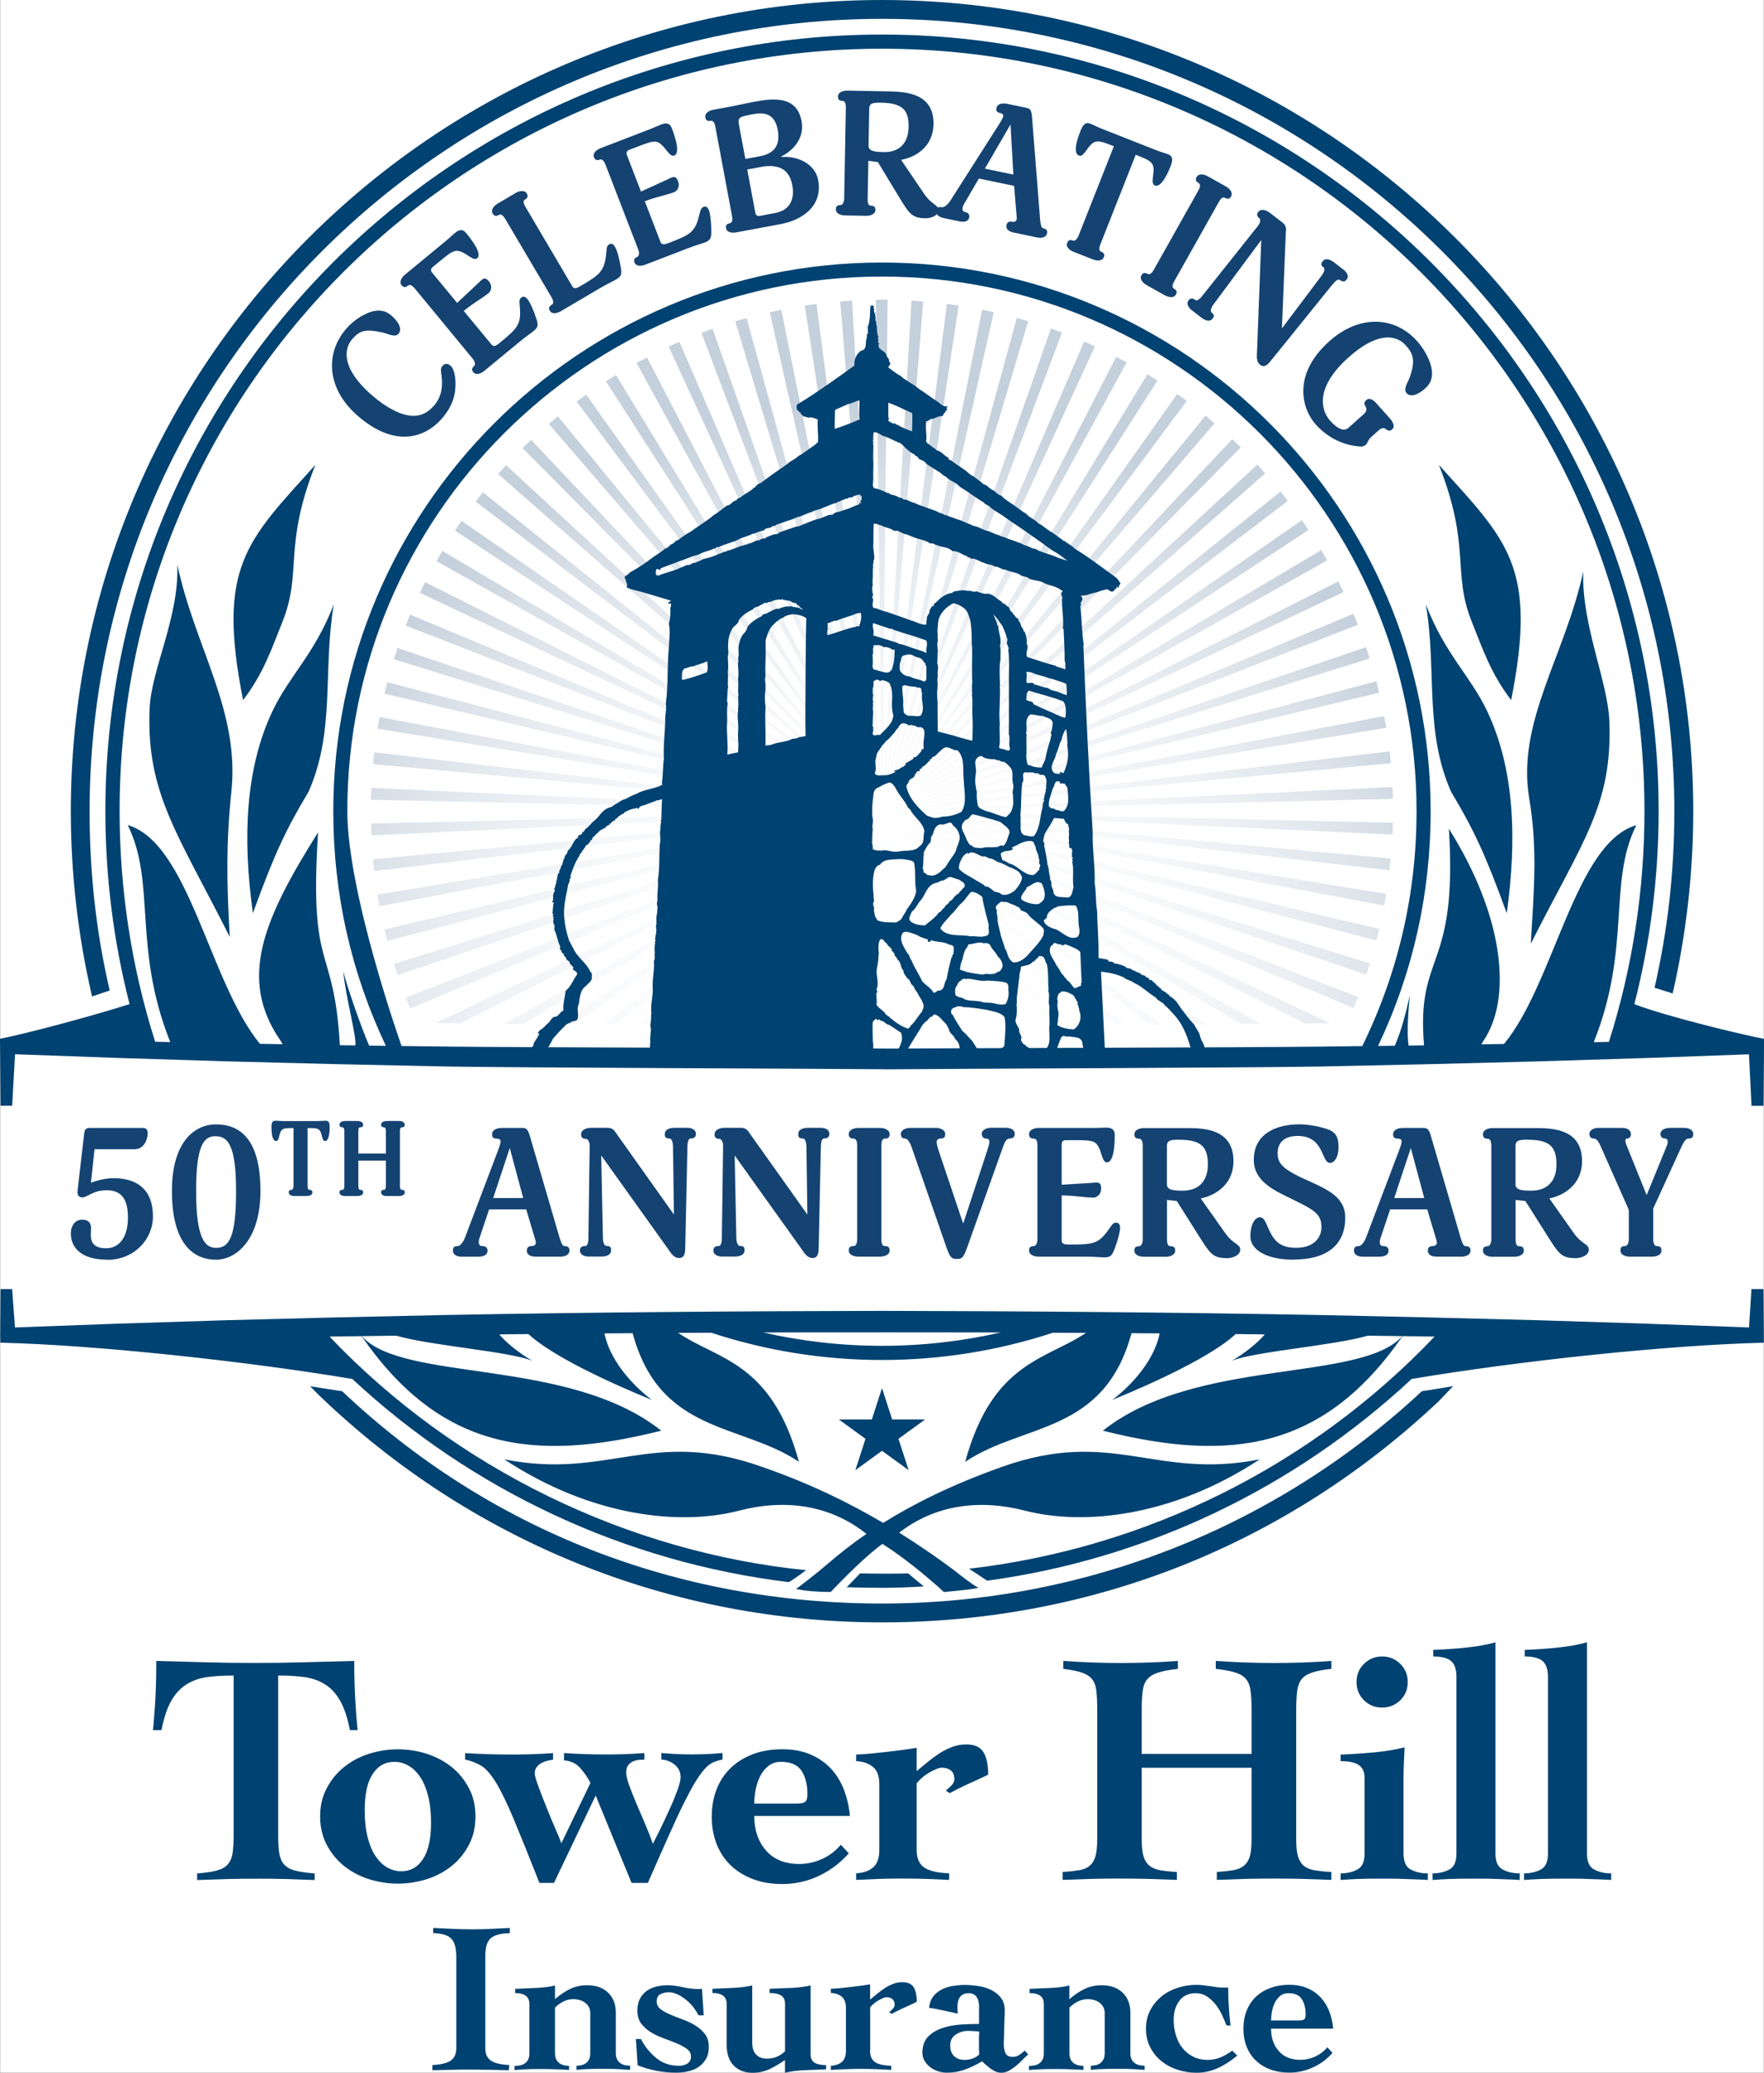
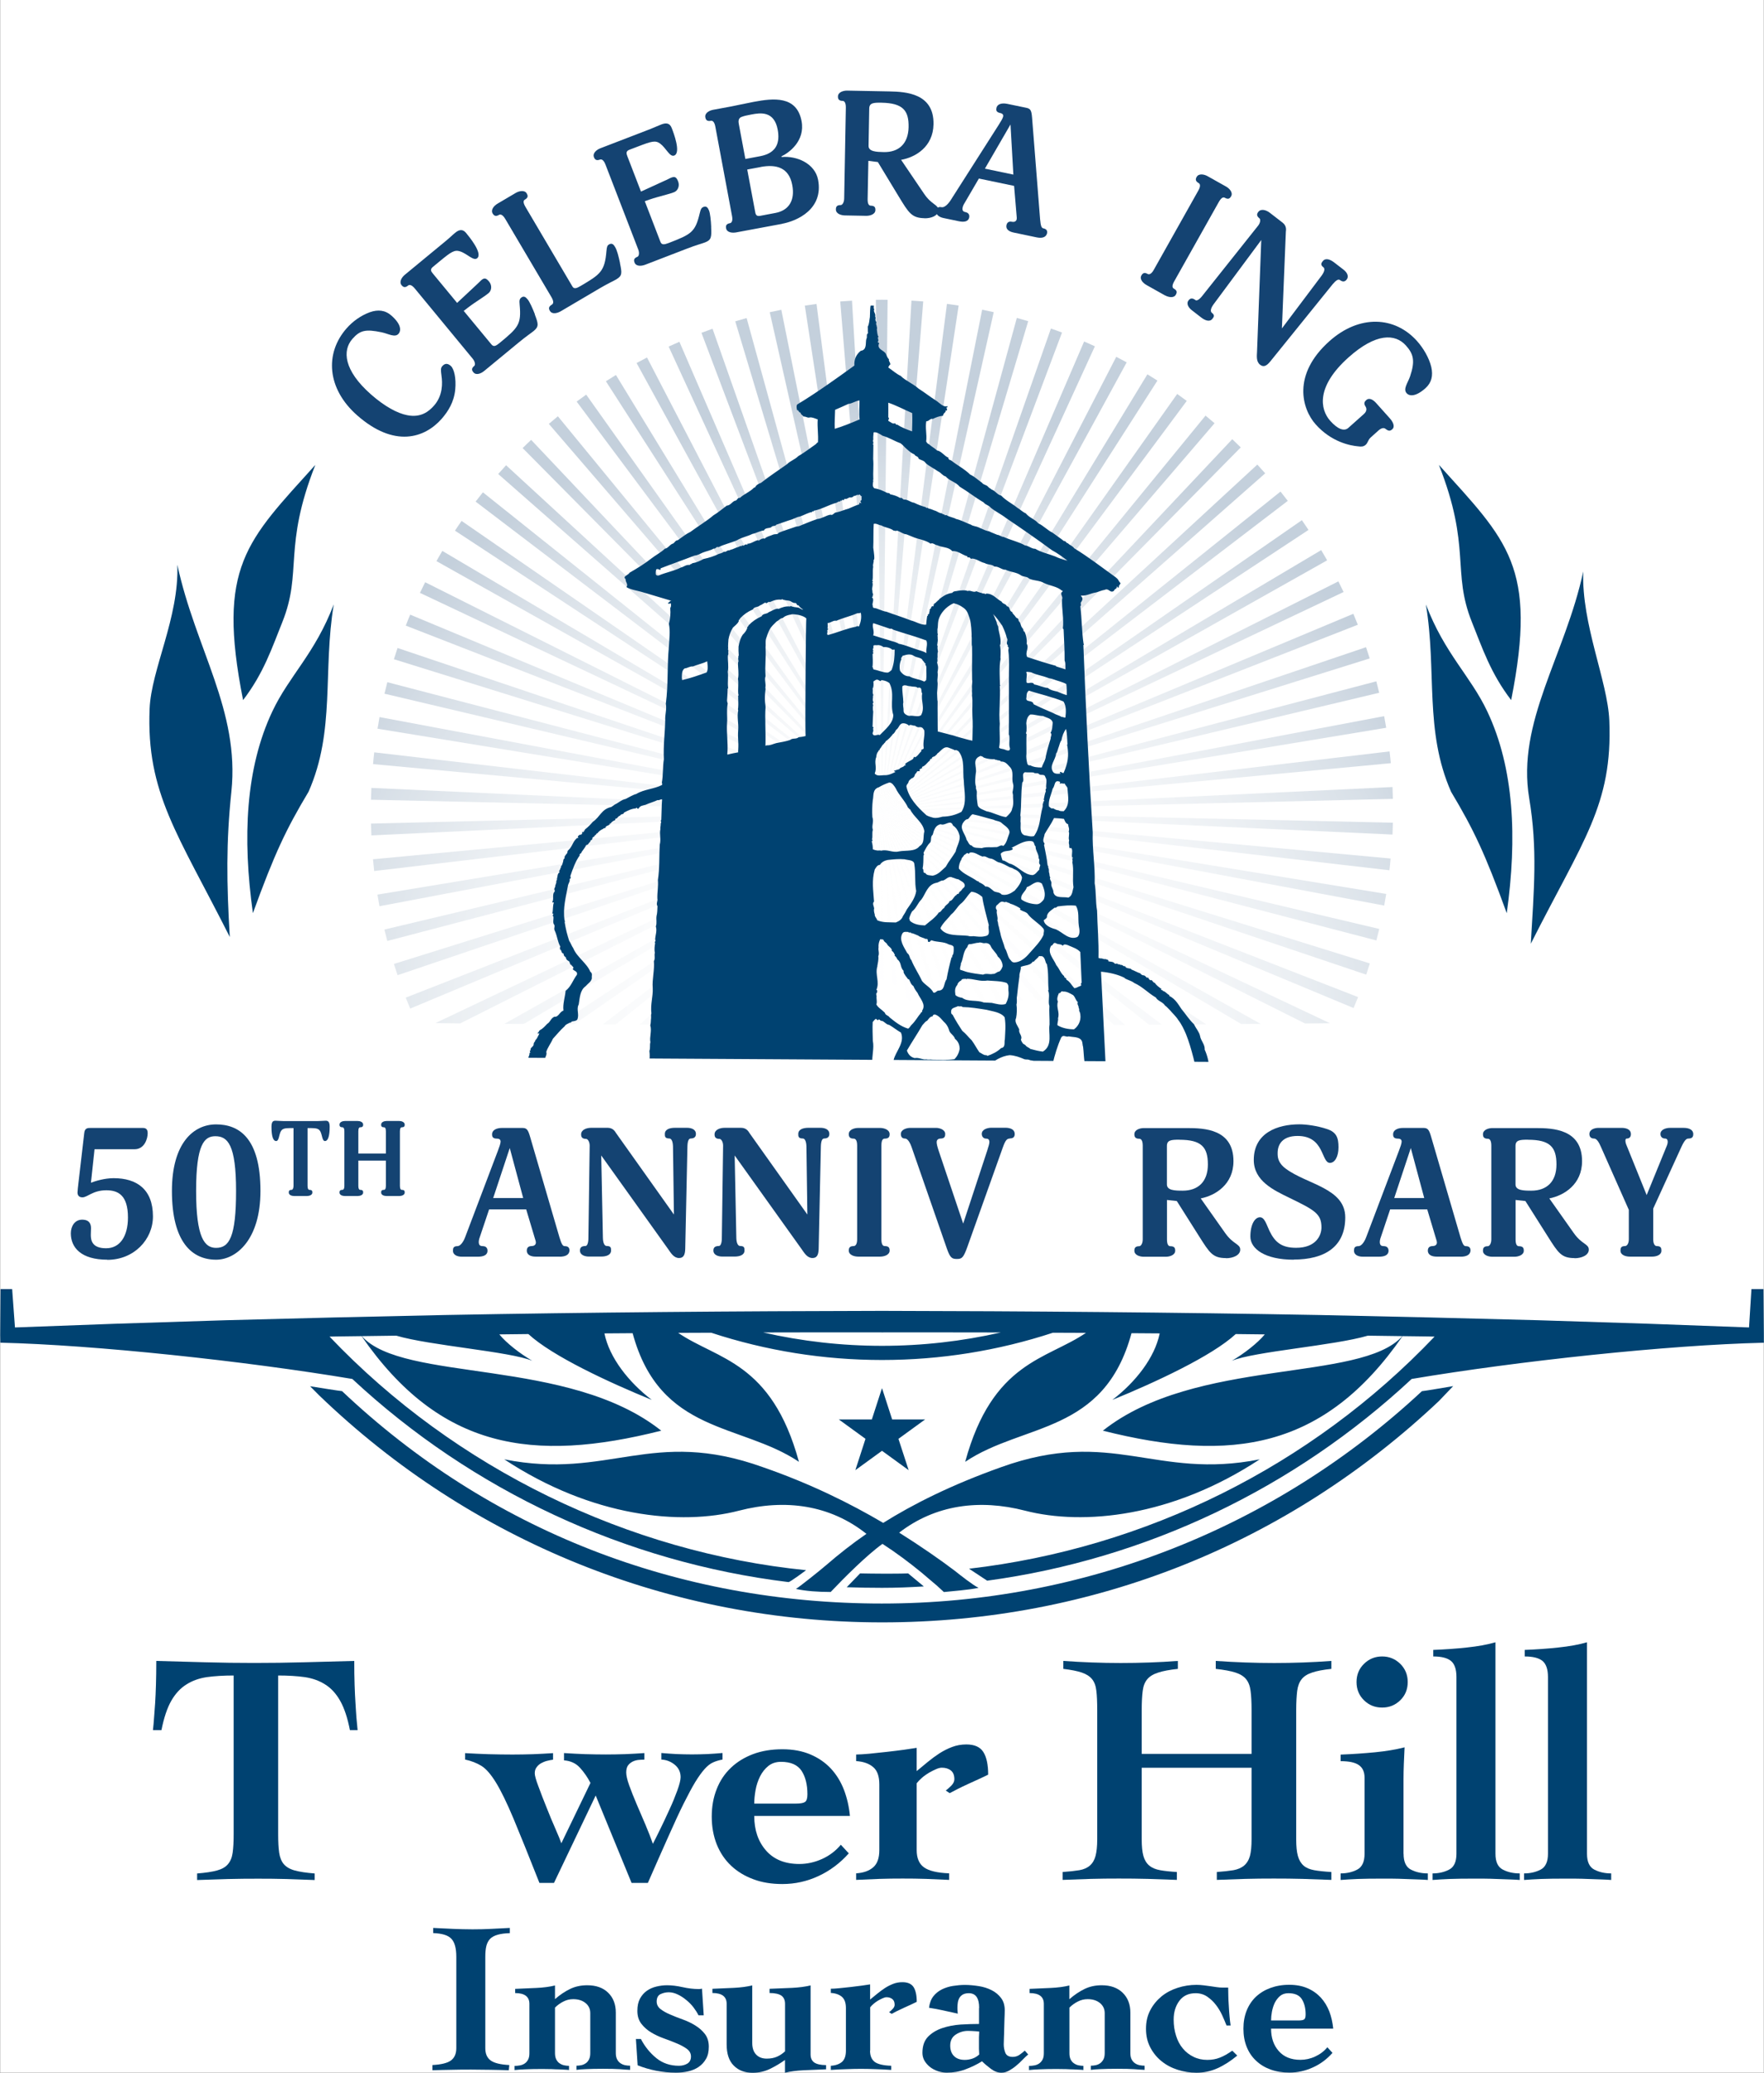
<svg xmlns="http://www.w3.org/2000/svg" width="85.103" height="100" viewBox="0 0 264 310.21" preserveAspectRatio="xMidYMid meet">
  <rect x="0" y="0" width="264" height="310.21" fill="#333333" stroke="none" />
  <defs>
    <style>.f{fill:#fff;}.g{fill:url(#d);opacity:.25;}.h{fill:#144372;}.i{fill:#004271;}.j{clip-path:url(#e);}.k{fill:none;}</style>
    <radialGradient id="d" cx="130.66" cy="152.48" fx="130.66" fy="152.48" r="105.74" gradientTransform="matrix(1, 0, 0, 1, 0, 0)" gradientUnits="userSpaceOnUse">
      <stop offset="0" stop-color="#fff" />
      <stop offset=".17" stop-color="#fcfcfd" />
      <stop offset=".29" stop-color="#f2f5f7" />
      <stop offset=".4" stop-color="#e3e8ee" />
      <stop offset=".49" stop-color="#cdd7e1" />
      <stop offset=".59" stop-color="#b0c0cf" />
      <stop offset=".67" stop-color="#8da4ba" />
      <stop offset=".76" stop-color="#6382a1" />
      <stop offset=".83" stop-color="#345c85" />
      <stop offset=".88" stop-color="#144372" />
      <stop offset="1" stop-color="#144372" />
    </radialGradient>
    <clipPath id="e">
      <path class="k" d="M54.22,123.5c0-42.96,34.82-77.78,77.78-77.78s77.78,34.82,77.78,77.78c0,12.81-8.58,35.54-8.58,35.54l-138.83-.83s-8.16-22.24-8.16-34.71Z" />
    </clipPath>
  </defs>
  <g id="a" />
  <g id="b">
    <g id="c">
      <rect class="f" x=".02" width="263.96" height="310.21" />
      <g>
        <g>
          <path class="h" d="M16.07,188.53c-3.92,0-5.47-1.8-5.47-3.95,0-1.03,.57-2.04,1.69-2.04s1.33,.68,1.33,1.28c0,.27-.03,.65-.03,1.01,0,.84,.22,1.99,2.29,1.99s3.27-1.8,3.27-4.6c0-3.35-1.47-4.08-3.24-4.08-2.01,0-2.83,1.06-3.57,1.06-.54,0-.74-.33-.74-.73,0-.22,.08-.9,.14-1.42l.87-7.48c.08-.76,.52-.76,.98-.76h7.78c.6,0,.73,.33,.73,.82,0,.76-.46,2.37-1.96,2.37h-5.99l-.54,5.01c.71-.27,2.07-.68,3.4-.68,3.46,0,5.88,1.66,5.88,5.72,0,3.46-2.83,6.5-6.83,6.5Z" />
          <path class="h" d="M32.34,188.53c-3.59,0-6.61-2.61-6.61-10.29,0-7.18,3.24-9.96,6.61-9.96s6.64,1.96,6.64,9.96c0,7.29-3.62,10.29-6.64,10.29Zm-.11-18.48c-1.63,0-2.88,1.14-2.88,8.19s1.28,8.52,2.99,8.52c1.96,0,2.99-1.61,2.99-8.52s-1.25-8.19-3.1-8.19Z" />
          <path class="h" d="M48.63,170.77c-.41,0-.41-.89-.67-1.4-.22-.43-.54-.54-1.49-.54h-.44v8.66c0,.44,.14,.59,.29,.59,.38,0,.43,.17,.43,.4,0,.38-.48,.52-.82,.52h-1.9c-.35,0-.81-.14-.81-.52,0-.22,.05-.4,.41-.4,.16,0,.3-.24,.3-.59v-8.66h-.44c-.95,0-1.27,.11-1.49,.54-.25,.51-.25,1.4-.67,1.4-.48,0-.7-.78-.7-2.14,0-.86,.32-.9,.62-.9s.67,.05,1.11,.05h5.25c.44,0,.81-.05,1.11-.05,.29,0,.62,.05,.62,.9,0,1.36-.24,2.14-.7,2.14Z" />
          <path class="h" d="M59.76,179h-1.9c-.37,0-.82-.14-.82-.52,0-.22,.05-.4,.41-.4,.16,0,.3-.14,.3-.59v-3.79h-4.12v3.79c0,.44,.13,.59,.29,.59,.38,0,.43,.17,.43,.4,0,.38-.48,.52-.82,.52h-1.9c-.37,0-.82-.14-.82-.52,0-.22,.06-.4,.43-.4,.14,0,.3-.14,.3-.59v-8.18c0-.48-.16-.6-.3-.6-.37,0-.43-.19-.43-.4,0-.38,.46-.54,.82-.54h1.9c.35,0,.82,.16,.82,.54,0,.21-.05,.4-.43,.4-.16,0-.29,.13-.29,.6v3.33h4.12v-3.33c0-.48-.14-.6-.3-.6-.36,0-.41-.19-.41-.4,0-.38,.46-.54,.82-.54h1.9c.33,0,.81,.16,.81,.54,0,.21-.05,.4-.43,.4-.14,0-.29,.13-.29,.6v8.18c0,.44,.14,.59,.29,.59,.38,0,.43,.17,.43,.4,0,.38-.48,.52-.81,.52Z" />
          <path class="h" d="M83.77,188.07h-3.62c-.65,0-1.31-.22-1.31-.9,0-.38,.19-.68,.73-.68,.19,0,.63-.08,.63-.54,0-.11-.05-.33-.14-.57l-1.31-4.38h-5.55l-1.47,4.38c-.05,.19-.08,.33-.08,.49,0,.54,.27,.63,.6,.63,.49,0,.71,.3,.71,.68,0,.71-.68,.9-1.44,.9h-2.42c-.6,0-1.31-.22-1.31-.9,0-.38,.08-.68,.68-.68,.41,0,.87-.6,1.14-1.33l4.9-12.93c.22-.57,.41-1.12,.41-1.39,0-.38-.33-.44-.57-.44-.63,0-.71-.33-.71-.65,0-.57,.57-.95,1.5-.95h2.99c.65,0,.87,.16,1.2,1.31l4.41,15.1c.3,.98,.49,1.28,.76,1.28,.6,0,.73,.3,.73,.68-.05,.68-.71,.9-1.47,.9Zm-7.48-16.25l-2.48,7.48h4.49l-2.01-7.48Z" />
          <path class="h" d="M103.34,170.4c-.27,0-.44,.41-.46,1.17l-.33,15.38c-.03,.84-.25,1.33-.92,1.33-.79,0-1.23-.76-1.63-1.33l-10.02-14.02,.25,12.38c.03,.9,.33,1.17,.57,1.17,.65,0,.65,.3,.65,.68,0,.68-.74,.9-1.47,.9h-1.85c-.6,0-1.33-.22-1.33-.9,0-.38,.16-.68,.82-.68,.24,0,.44-.41,.44-1.17l.19-13.85c0-.6-.3-1.01-.54-1.01-.63,0-.74-.33-.74-.68,0-.68,.79-.98,1.5-.98h2.48c.84,0,1.14,.63,1.25,.79l8.66,12.19-.14-10.21c-.03-.93-.33-1.17-.54-1.17-.68,0-.68-.33-.68-.68,0-.71,.76-.92,1.5-.92h1.82c.63,0,1.33,.22,1.33,.92,0,.35-.16,.68-.79,.68Z" />
          <path class="h" d="M123.31,170.4c-.27,0-.44,.41-.46,1.17l-.33,15.38c-.03,.84-.25,1.33-.92,1.33-.79,0-1.23-.76-1.63-1.33l-10.02-14.02,.25,12.38c.03,.9,.33,1.17,.57,1.17,.65,0,.65,.3,.65,.68,0,.68-.74,.9-1.47,.9h-1.85c-.6,0-1.33-.22-1.33-.9,0-.38,.16-.68,.82-.68,.24,0,.44-.41,.44-1.17l.19-13.85c0-.6-.3-1.01-.54-1.01-.63,0-.74-.33-.74-.68,0-.68,.79-.98,1.5-.98h2.48c.84,0,1.14,.63,1.25,.79l8.66,12.19-.14-10.21c-.03-.93-.33-1.17-.54-1.17-.68,0-.68-.33-.68-.68,0-.71,.76-.92,1.5-.92h1.82c.63,0,1.33,.22,1.33,.92,0,.35-.16,.68-.79,.68Z" />
          <path class="h" d="M131.72,188.07h-3.27c-.63,0-1.42-.25-1.42-.9,0-.38,.11-.68,.73-.68,.25,0,.52-.25,.52-1.01v-14.04c0-.82-.27-1.03-.52-1.03-.63,0-.73-.33-.73-.68,0-.65,.79-.92,1.42-.92h3.27c.6,0,1.42,.27,1.42,.92,0,.35-.08,.68-.74,.68-.27,0-.49,.22-.49,1.03v14.04c0,.76,.22,1.01,.49,1.01,.65,0,.74,.3,.74,.68,0,.65-.82,.9-1.42,.9Z" />
          <path class="h" d="M151.13,170.4c-.41,0-.65,.22-1.03,1.28l-5.31,14.89c-.6,1.69-.84,1.85-1.58,1.85s-1.01-.16-1.5-1.55l-5.28-15.19c-.33-.95-.71-1.28-.98-1.28-.49,0-.63-.33-.63-.68,0-.65,.82-.92,1.44-.92h3.81c.57,0,1.39,.27,1.39,.92,0,.35-.08,.68-.71,.68-.22,0-.57,.11-.57,.54,0,.27,.11,.71,.3,1.28l3.67,10.91,3.62-11c.19-.63,.3-.95,.3-1.2,0-.44-.24-.52-.49-.52-.41,0-.65-.33-.65-.71,0-.65,.82-.92,1.44-.92h2.07c.79,0,1.42,.27,1.42,.92,0,.35-.11,.68-.73,.68Z" />
-           <path class="h" d="M167.02,186.3c-.49,1.44-.65,1.88-1.74,1.88-.57,0-1.44-.11-2.99-.11h-6.86c-.63,0-1.42-.25-1.42-.9,0-.38,.11-.68,.73-.68,.25,0,.52-.41,.52-1.01v-14.04c0-.82-.27-1.03-.52-1.03-.63,0-.73-.33-.73-.68,0-.65,.79-.92,1.42-.92h8.27c.73,0,1.31-.05,1.85-.05,.87,0,1.28,.33,1.28,1.09s0,4.11-1.17,4.11c-.73,0-.73-1.52-1.36-2.5-.49-.76-1.12-.82-3.37-.82h-1.39c-.63,0-.65,.38-.65,.82v5.85l4.03-.25c.33,0,.9-.08,1.09-.08,.57,0,.79,.16,.79,.93s-.57,1.33-1.2,1.33c-.68,0-1.71-.14-2.67-.22-.76-.08-2.04-.11-2.04-.11v6.72c0,.54,.38,.63,1.12,.63,3.78,0,4.44-.08,6.15-2.59,.38-.57,.57-.68,.87-.68,.49,0,.6,.33,.6,.84,0,.46-.27,1.5-.6,2.48Z" />
          <path class="h" d="M183.49,188.29c-1.99,0-2.45-.76-4.05-3.29l-3.32-5.25-1.47-.16v5.91c0,.76,.22,1.01,.49,1.01,.65,0,.74,.3,.74,.68,0,.65-.82,.9-1.42,.9h-3.27c-.63,0-1.42-.25-1.42-.9,0-.38,.11-.68,.73-.68,.25,0,.52-.41,.52-1.01v-14.04c0-.82-.27-1.03-.52-1.03-.63,0-.73-.33-.73-.68,0-.65,.79-.92,1.42-.92h6.5c2.56,0,6.91,.16,6.91,4.95,0,3.48-2.69,5.14-4.9,5.58l3.65,5.17c1.22,1.74,2.26,1.61,2.26,2.5,0,.84-1.09,1.28-2.12,1.28Zm-6.97-17.72c-1.22,0-1.88,.05-1.88,.93v5.77c0,.9,1.22,.93,2.37,.93,2.29,0,3.76-1.33,3.76-3.92s-.95-3.7-4.25-3.7Z" />
          <path class="h" d="M193.61,188.53c-4.3,0-6.48-1.63-6.48-3.46s.68-2.89,1.44-2.89c.71,0,1.01,1.2,1.42,2.04,.84,1.74,1.85,2.53,4,2.53,2.88,0,3.78-1.77,3.78-3.05,0-2.04-1.01-2.59-4.82-4.44-2.29-1.12-5.31-2.5-5.31-5.66,0-4.03,3.51-5.33,6.83-5.33,1.01,0,2.69,.22,4.14,.71,1.39,.46,1.71,1.28,1.71,2.72s-.57,2.34-1.28,2.34c-1.33,0-.79-4.03-4.84-4.03-2.23,0-2.99,1.22-2.99,2.56,0,.54,0,1.44,1.22,2.34,3.18,2.37,8.9,2.91,8.9,7.29s-3.05,6.31-7.73,6.31Z" />
          <path class="h" d="M218.62,188.07h-3.62c-.65,0-1.31-.22-1.31-.9,0-.38,.19-.68,.73-.68,.19,0,.63-.08,.63-.54,0-.11-.05-.33-.14-.57l-1.31-4.38h-5.55l-1.47,4.38c-.05,.19-.08,.33-.08,.49,0,.54,.27,.63,.6,.63,.49,0,.71,.3,.71,.68,0,.71-.68,.9-1.44,.9h-2.42c-.6,0-1.31-.22-1.31-.9,0-.38,.08-.68,.68-.68,.41,0,.87-.6,1.14-1.33l4.9-12.93c.22-.57,.41-1.12,.41-1.39,0-.38-.33-.44-.57-.44-.63,0-.71-.33-.71-.65,0-.57,.57-.95,1.5-.95h2.99c.65,0,.87,.16,1.2,1.31l4.41,15.1c.3,.98,.49,1.28,.76,1.28,.6,0,.73,.3,.73,.68-.05,.68-.71,.9-1.47,.9Zm-7.48-16.25l-2.48,7.48h4.49l-2.01-7.48Z" />
          <path class="h" d="M235.66,188.29c-1.99,0-2.45-.76-4.05-3.29l-3.32-5.25-1.47-.16v5.91c0,.76,.22,1.01,.49,1.01,.65,0,.74,.3,.74,.68,0,.65-.82,.9-1.42,.9h-3.27c-.63,0-1.42-.25-1.42-.9,0-.38,.11-.68,.73-.68,.25,0,.52-.41,.52-1.01v-14.04c0-.82-.27-1.03-.52-1.03-.63,0-.73-.33-.73-.68,0-.65,.79-.92,1.42-.92h6.5c2.56,0,6.91,.16,6.91,4.95,0,3.48-2.69,5.14-4.9,5.58l3.65,5.17c1.22,1.74,2.26,1.61,2.26,2.5,0,.84-1.09,1.28-2.12,1.28Zm-6.97-17.72c-1.22,0-1.88,.05-1.88,.93v5.77c0,.9,1.22,.93,2.37,.93,2.29,0,3.76-1.33,3.76-3.92s-.95-3.7-4.25-3.7Z" />
          <path class="h" d="M252.67,170.4c-.3,0-.6,.3-1.06,1.31l-4.19,9.17v4.6c0,.68,.25,1.01,.52,1.01,.63,0,.71,.3,.71,.68,0,.68-.79,.9-1.39,.9h-3.32c-.63,0-1.42-.22-1.42-.9,0-.38,.08-.68,.68-.68,.27,0,.57-.35,.57-1.01v-4.41l-4.16-9.39c-.3-.71-.65-1.28-1.03-1.28-.54,0-.71-.33-.71-.68,0-.65,.71-.92,1.39-.92h3.43c.76,0,1.39,.27,1.39,.92,0,.35-.14,.68-.63,.68-.11,0-.19,.11-.19,.3,0,.22,.05,.44,.19,.76l2.99,7.4,2.88-7.05c.22-.52,.27-.65,.27-.95,0-.27-.14-.46-.38-.46-.46,0-.71-.3-.71-.68,0-.65,.79-.92,1.42-.92h2.07c.76,0,1.42,.27,1.42,.92,0,.38-.11,.68-.73,.68Z" />
        </g>
        <g>
          <path class="i" d="M52.37,258.94c-.36-1.85-.85-3.31-1.46-4.39-.61-1.08-1.36-1.9-2.25-2.45-.89-.57-1.92-.93-3.07-1.1-1.16-.16-2.47-.24-3.96-.24v23.76c0,1.13,.05,2.05,.15,2.75,.1,.71,.33,1.29,.69,1.72,.37,.43,.91,.75,1.64,.95,.73,.2,1.72,.35,2.98,.45v.98c-1.39-.06-2.8-.11-4.2-.15-1.41-.04-2.82-.05-4.25-.05-1.53,0-3.03,.01-4.52,.05-1.49,.04-3.03,.09-4.62,.15v-.98c1.26-.1,2.25-.25,2.98-.45,.73-.2,1.28-.51,1.64-.95,.37-.43,.6-1,.7-1.72,.1-.71,.15-1.63,.15-2.75v-23.76c-1.49,0-2.83,.08-3.99,.24-1.16,.17-2.19,.53-3.08,1.1-.9,.56-1.65,1.37-2.27,2.45-.61,1.07-1.1,2.54-1.47,4.39h-1.27c.07-.63,.13-1.26,.17-1.91,.05-.65,.1-1.37,.16-2.16,.05-.79,.09-1.7,.12-2.73,.03-1.02,.05-2.21,.05-3.56,2.48,.07,4.94,.14,7.35,.2,2.42,.07,4.85,.1,7.31,.1,2.49,0,4.97-.03,7.46-.1,2.49-.07,4.99-.14,7.51-.2,0,1.35,.01,2.54,.05,3.56,.04,1.02,.07,1.94,.13,2.73,.04,.79,.1,1.51,.14,2.16,.05,.64,.11,1.28,.18,1.91h-1.12Z" />
-           <path class="i" d="M63.87,262.48c1.39,.45,2.62,1.1,3.7,1.96,1.07,.85,1.94,1.91,2.6,3.17,.67,1.25,.99,2.67,.99,4.25s-.33,3.01-.99,4.26c-.66,1.26-1.53,2.31-2.6,3.17-1.08,.85-2.32,1.51-3.7,1.95-1.4,.44-2.84,.67-4.33,.67-1.49,0-2.93-.23-4.32-.67-1.39-.44-2.63-1.1-3.7-1.95-1.08-.86-1.95-1.92-2.61-3.17-.66-1.26-1-2.67-1-4.26s.33-3,1-4.25c.66-1.26,1.53-2.31,2.61-3.17,1.08-.86,2.31-1.52,3.7-1.96,1.39-.44,2.83-.67,4.32-.67,1.49,0,2.93,.22,4.33,.67m-8.84,12.52c.3,1.16,.7,2.11,1.21,2.85,.52,.75,1.1,1.3,1.76,1.67,.67,.36,1.34,.54,2.04,.54,1.39,0,2.48-.61,3.27-1.83,.8-1.23,1.2-3.03,1.2-5.42,0-1.56-.15-2.92-.45-4.07-.3-1.16-.7-2.11-1.22-2.85-.51-.75-1.1-1.3-1.77-1.67-.65-.36-1.33-.54-2.03-.54-1.39,0-2.48,.61-3.27,1.83-.8,1.23-1.19,3.03-1.19,5.42,0,1.55,.15,2.91,.45,4.07" />
          <path class="i" d="M69.61,262.38c1.19,.07,2.37,.12,3.55,.16,1.17,.03,2.35,.05,3.55,.05,1.03,0,2.03-.02,3.03-.05,.99-.04,2-.09,3.03-.16v.98c-.3,.04-.61,.1-.92,.18-.31,.08-.6,.2-.87,.35-.26,.15-.49,.35-.67,.6-.19,.24-.28,.55-.28,.91,0,.33,.18,.99,.55,1.96,.36,.98,.76,2.03,1.22,3.16,.44,1.12,.89,2.2,1.34,3.22,.45,1.03,.74,1.73,.87,2.13l4.36-9.03c-.43-.83-.95-1.59-1.56-2.26-.61-.68-1.42-1.05-2.4-1.12v-1.09c1.05,.07,2.1,.12,3.14,.16,1.04,.03,2.08,.05,3.14,.05,.96,0,1.92-.02,2.87-.05,.95-.04,1.92-.09,2.88-.16v.98c-.3,0-.61,.02-.92,.05-.31,.04-.61,.12-.89,.27-.28,.15-.5,.35-.67,.59-.16,.25-.24,.59-.24,1.02s.14,1.07,.44,1.91c.31,.85,.67,1.77,1.1,2.78,.43,1.01,.87,2.04,1.33,3.1,.45,1.06,.82,2.02,1.12,2.88,.26-.5,.62-1.21,1.08-2.16,.46-.94,.92-1.91,1.38-2.93,.47-1,.86-1.97,1.19-2.87,.33-.91,.5-1.59,.5-2.01,0-.76-.29-1.38-.87-1.86-.58-.48-1.25-.74-2.01-.78v-.98c.77,.07,1.53,.12,2.29,.16,.76,.03,1.52,.05,2.29,.05,.76,0,1.52-.02,2.28-.05,.76-.04,1.53-.09,2.29-.16v.98c-.53,.1-1.01,.24-1.42,.43-.41,.18-.83,.51-1.26,.99-.43,.48-.89,1.12-1.39,1.93-.49,.81-1.07,1.89-1.74,3.23-.67,1.34-1.42,2.98-2.28,4.91-.87,1.94-1.89,4.26-3.08,6.97h-2.44l-5.37-13.08-6.24,13.08h-2.18c-1.59-4.03-2.88-7.23-3.87-9.6-.99-2.36-1.87-4.17-2.63-5.41-.76-1.24-1.49-2.08-2.19-2.51-.69-.42-1.5-.74-2.43-.94v-.98Z" />
          <path class="i" d="M112.88,271.79c0,2.1,.59,3.82,1.76,5.16,1.18,1.35,2.84,2.02,4.99,2.02,1.15,0,2.29-.25,3.4-.75,1.11-.5,2.04-1.21,2.81-2.13l1.19,1.29c-1.29,1.45-2.79,2.58-4.52,3.39-1.72,.8-3.52,1.2-5.41,1.2-1.62,0-3.08-.23-4.36-.72-1.29-.48-2.4-1.15-3.33-2.03-.93-.88-1.64-1.94-2.14-3.18-.49-1.24-.75-2.62-.75-4.15s.25-2.9,.75-4.15c.49-1.25,1.2-2.3,2.13-3.18,.92-.88,2.03-1.55,3.32-2.04,1.29-.48,2.74-.72,4.36-.72s2.98,.26,4.19,.77c1.21,.51,2.24,1.22,3.08,2.12,.84,.91,1.49,1.97,1.96,3.19,.46,1.21,.76,2.52,.89,3.9h-14.32Zm6.28-1.86c.66,0,1.1-.09,1.33-.25,.23-.17,.35-.54,.35-1.14,0-1.45-.3-2.63-.88-3.52-.6-.89-1.62-1.34-3.07-1.34-.76,0-1.39,.21-1.9,.62-.51,.41-.92,.93-1.24,1.56-.31,.63-.54,1.31-.67,2.04-.13,.73-.2,1.41-.2,2.03h6.28Z" />
          <path class="i" d="M137.19,276.89c0,1.19,.36,2.06,1.09,2.58,.73,.53,1.99,.83,3.77,.9v.98c-1.16-.06-2.32-.11-3.47-.15-1.16-.04-2.32-.05-3.48-.05-1.17,0-2.33,.01-3.49,.05-1.16,.04-2.32,.09-3.48,.15v-.98c1.09-.07,1.94-.37,2.55-.9,.62-.53,.92-1.39,.92-2.58v-9.84c0-1.19-.3-2.06-.92-2.58-.62-.53-1.47-.83-2.55-.9v-.98c.46,0,1.12-.05,1.96-.12,.84-.09,1.72-.18,2.64-.28,.91-.1,1.78-.21,2.59-.32,.81-.12,1.43-.21,1.87-.28v3.48c.56-.46,1.12-.92,1.68-1.39,.56-.46,1.13-.88,1.73-1.27,.6-.38,1.22-.7,1.89-.95,.66-.25,1.37-.38,2.13-.38,1.23,0,2.07,.38,2.55,1.14,.48,.77,.72,1.89,.72,3.38-.39,.2-.87,.42-1.41,.67-.54,.25-1.1,.5-1.64,.75-.54,.24-1.06,.5-1.54,.74-.48,.24-.87,.45-1.17,.61l-.59-.39c.23-.16,.5-.41,.82-.72,.31-.32,.47-.63,.47-.97,0-.6-.17-1.03-.52-1.31-.35-.28-.8-.42-1.36-.42-.23,0-.52,.07-.86,.22-.35,.15-.7,.33-1.07,.54-.36,.22-.71,.46-1.04,.75-.33,.29-.59,.56-.79,.82v10Z" />
          <path class="i" d="M159.05,280.17c.99-.07,1.82-.16,2.48-.27,.66-.11,1.19-.35,1.59-.7,.39-.35,.68-.83,.84-1.44,.16-.61,.25-1.44,.25-2.46v-19.37c0-1.19-.04-2.15-.13-2.88-.08-.73-.29-1.31-.64-1.74-.35-.43-.86-.76-1.54-.99-.68-.23-1.6-.41-2.76-.55v-1.19c2.85,.2,5.71,.31,8.59,.31s5.74-.1,8.55-.31v1.19c-1.22,.13-2.2,.31-2.93,.55-.73,.23-1.28,.56-1.64,.99-.37,.43-.6,1.01-.69,1.74-.1,.73-.15,1.69-.15,2.88v6.56h16.44v-6.56c0-1.19-.05-2.15-.15-2.88-.09-.73-.32-1.31-.67-1.74-.35-.43-.88-.76-1.59-.99-.71-.23-1.69-.41-2.95-.55v-1.19c2.94,.2,5.86,.31,8.75,.31,2.89,0,5.73-.1,8.55-.31v1.19c-1.23,.13-2.18,.31-2.88,.55-.7,.23-1.22,.56-1.56,.99-.35,.43-.57,1.01-.67,1.74-.09,.73-.15,1.69-.15,2.88v19.37c0,1.03,.08,1.85,.25,2.46,.17,.61,.45,1.09,.84,1.44,.39,.35,.94,.58,1.61,.7,.68,.12,1.53,.21,2.56,.27v1.18c-1.43-.06-2.86-.11-4.3-.15-1.44-.04-2.87-.05-4.3-.05-1.43,0-2.86,.01-4.28,.05-1.42,.04-2.85,.09-4.26,.15v-1.18c.99-.07,1.81-.16,2.48-.27,.66-.12,1.2-.35,1.61-.7,.41-.35,.7-.83,.87-1.44,.16-.61,.24-1.43,.24-2.46v-10.73h-16.44v10.73c0,1.03,.08,1.85,.25,2.46,.17,.61,.46,1.09,.87,1.44,.41,.35,.96,.58,1.64,.7,.67,.12,1.51,.21,2.5,.27v1.18c-1.45-.06-2.9-.11-4.34-.15-1.44-.04-2.89-.05-4.35-.05-1.4,0-2.8,.01-4.2,.05-1.41,.04-2.81,.09-4.2,.15v-1.18Z" />
          <path class="i" d="M210.06,277.45c0,1.19,.36,1.98,1.09,2.36,.73,.38,1.58,.57,2.54,.57v.98c-.43-.03-.86-.06-1.29-.07-.43-.02-.89-.04-1.4-.05-.49-.02-1.05-.03-1.69-.06-.62-.02-1.37-.02-2.23-.02-1.61,0-2.9,.01-3.86,.05-.96,.04-1.82,.09-2.58,.15v-.98c.93,0,1.76-.19,2.48-.57,.73-.38,1.1-1.17,1.1-2.36v-11.39c0-.86-.28-1.49-.84-1.88-.57-.41-1.48-.6-2.74-.6v-.98c1.79-.07,3.51-.19,5.16-.35,1.65-.16,3.12-.41,4.41-.74-.04,.82-.07,1.63-.11,2.43-.03,.8-.05,1.58-.05,2.34v11.18Zm-.5-28.44c.74,.73,1.12,1.64,1.12,2.73s-.37,2-1.12,2.73c-.75,.73-1.65,1.09-2.71,1.09-1.07,0-1.97-.36-2.71-1.09-.75-.73-1.12-1.64-1.12-2.73s.37-2,1.12-2.73c.74-.73,1.65-1.1,2.71-1.1s1.96,.37,2.71,1.1" />
          <path class="i" d="M223.81,277.45c0,1.19,.36,1.98,1.1,2.36,.72,.38,1.57,.57,2.53,.57v.98c-.43-.03-.86-.06-1.29-.07-.43-.02-.89-.04-1.39-.05-.49-.02-1.06-.03-1.69-.06-.63-.02-1.37-.02-2.22-.02-1.62,0-2.91,.01-3.87,.05-.96,.04-1.82,.09-2.58,.15v-.98c.93,0,1.75-.19,2.48-.57,.73-.38,1.09-1.17,1.09-2.36v-26.46c0-1.16-.27-1.96-.82-2.41-.54-.45-1.43-.67-2.65-.67v-.98c1.72-.07,3.39-.18,5.03-.36,1.63-.17,3.06-.43,4.28-.78v31.66Z" />
          <path class="i" d="M237.51,277.45c0,1.19,.36,1.98,1.09,2.36,.73,.38,1.57,.57,2.53,.57v.98c-.43-.03-.86-.06-1.29-.07-.43-.02-.89-.04-1.39-.05-.49-.02-1.05-.03-1.69-.06-.63-.02-1.37-.02-2.23-.02-1.61,0-2.9,.01-3.86,.05-.96,.04-1.82,.09-2.58,.15v-.98c.93,0,1.75-.19,2.49-.57,.72-.38,1.09-1.17,1.09-2.36v-26.46c0-1.16-.28-1.96-.82-2.41-.55-.45-1.44-.67-2.66-.67v-.98c1.72-.07,3.4-.18,5.03-.36,1.64-.17,3.07-.43,4.29-.78v31.66Z" />
          <path class="i" d="M64.83,288.54c.99,.05,1.97,.1,2.94,.14,.97,.04,1.95,.07,2.95,.07,.95,0,1.88-.02,2.79-.07,.92-.04,1.85-.09,2.79-.14v.78c-.73,.02-1.34,.1-1.82,.24-.49,.14-.86,.34-1.13,.61-.26,.27-.45,.63-.56,1.06-.11,.44-.16,.99-.16,1.63v13.68c0,.84,.27,1.45,.81,1.84,.54,.39,1.46,.61,2.78,.68l-.07,.78c-.95-.03-1.88-.06-2.81-.07-.92-.02-1.86-.03-2.81-.03-.98,0-1.95,0-2.91,.03-.97,.01-1.94,.04-2.91,.07v-.78c1.31-.07,2.24-.29,2.77-.68,.53-.39,.81-1,.81-1.84v-13.68c0-1.27-.24-2.17-.73-2.69-.48-.53-1.39-.81-2.73-.86v-.78Z" />
          <path class="i" d="M83.06,299.19c.76-.65,1.51-1.16,2.27-1.52,.76-.37,1.62-.55,2.56-.55,1.32,0,2.36,.37,3.12,1.11,.77,.75,1.15,1.74,1.15,2.98v6.06c0,.39,.07,.7,.2,.95,.13,.24,.29,.43,.5,.57,.21,.14,.44,.24,.68,.29,.25,.05,.5,.08,.76,.08v.62c-.46-.02-.97-.05-1.53-.1-.57-.04-1.42-.06-2.54-.06-1.06,0-1.89,.02-2.5,.05-.6,.02-1.09,.06-1.45,.11v-.62c.24,0,.48-.03,.73-.08,.24-.05,.46-.15,.66-.29,.2-.13,.36-.34,.48-.57,.13-.25,.19-.57,.19-.95v-5.98c0-.62-.23-1.12-.71-1.51-.48-.39-1.1-.58-1.85-.58-.52,0-1.01,.12-1.47,.36-.47,.23-.88,.54-1.25,.9v6.83c0,.39,.07,.7,.2,.95,.13,.24,.29,.44,.5,.57,.2,.14,.43,.24,.68,.29,.24,.05,.48,.08,.72,.08v.62c-.22-.02-.44-.05-.68-.05-.24-.02-.51-.03-.82-.04-.31,0-.68-.02-1.08-.04-.41-.01-.9-.02-1.46-.02-1.05,0-1.89,.02-2.51,.05-.61,.02-1.15,.06-1.6,.11v-.62c.28,0,.56-.03,.82-.08,.27-.05,.51-.15,.71-.29,.21-.14,.37-.34,.5-.58,.13-.25,.19-.56,.19-.95v-7.39c0-1.07-.71-1.61-2.13-1.61v-.63c1.05-.04,2.11-.09,3.17-.14,1.06-.05,1.99-.17,2.79-.37v2.07Z" />
          <path class="i" d="M95.92,305.17c.58,1.12,1.35,2.07,2.3,2.85,.95,.77,2.08,1.15,3.39,1.15,.47,0,.89-.11,1.25-.32,.36-.22,.55-.57,.55-1.07,0-.45-.2-.83-.59-1.12-.4-.3-.89-.57-1.49-.82-.58-.25-1.23-.5-1.93-.75-.7-.25-1.34-.54-1.93-.9-.59-.35-1.09-.79-1.48-1.3-.4-.51-.6-1.16-.6-1.93s.13-1.33,.38-1.82c.26-.48,.6-.88,1.02-1.18,.42-.3,.89-.51,1.43-.64,.53-.13,1.07-.2,1.61-.2,.69,0,1.46,.09,2.31,.28,.85,.19,1.67,.29,2.47,.29,.13,0,.28-.02,.45-.06l.26,3.99h-.78c-.19-.38-.44-.78-.75-1.19-.31-.4-.67-.77-1.07-1.09-.4-.34-.83-.62-1.27-.83-.45-.22-.91-.34-1.36-.34-.45,0-.86,.1-1.24,.28-.37,.18-.57,.55-.57,1.11,0,.46,.2,.83,.58,1.13,.39,.3,.87,.57,1.44,.81,.58,.25,1.21,.5,1.88,.74,.68,.24,1.3,.54,1.88,.9,.58,.36,1.06,.78,1.45,1.29,.38,.51,.57,1.13,.57,1.88s-.13,1.34-.42,1.83c-.28,.5-.65,.89-1.11,1.21-.46,.31-.99,.53-1.58,.66-.59,.13-1.2,.19-1.81,.19-.99,0-1.97-.1-2.93-.28-.96-.19-1.9-.46-2.8-.82l-.26-3.94h.74Z" />
          <path class="i" d="M121.31,307.46c0,.56,.19,.96,.55,1.22,.37,.25,.96,.39,1.77,.39v.63c-1.16,.04-2.28,.09-3.35,.14-1.06,.05-2,.18-2.8,.37v-1.91c-.69,.5-1.43,.94-2.23,1.33-.8,.39-1.67,.59-2.62,.59-1.17,0-2.11-.36-2.81-1.07-.72-.71-1.07-1.77-1.07-3.19v-6.07c0-1.07-.71-1.61-2.13-1.61v-.63c1.05-.04,2.11-.09,3.17-.14,1.05-.05,1.99-.17,2.79-.37v8.61c0,.75,.19,1.33,.58,1.74,.39,.41,.92,.61,1.59,.61,.6,0,1.11-.1,1.54-.29,.43-.19,.83-.46,1.2-.8v-7.11c0-.56-.19-.97-.55-1.23-.37-.25-.96-.39-1.77-.39v-.63c1.16-.04,2.27-.09,3.34-.14,1.07-.05,2-.17,2.8-.37v10.34Z" />
          <path class="i" d="M130.21,306.92c0,.77,.24,1.33,.71,1.68,.47,.34,1.29,.53,2.46,.57v.62c-.76-.05-1.51-.09-2.26-.11-.75-.03-1.51-.05-2.26-.05s-1.51,.02-2.26,.05c-.76,.02-1.5,.06-2.26,.11v-.62c.71-.04,1.26-.24,1.66-.57,.4-.35,.6-.91,.6-1.68v-6.39c0-.78-.2-1.33-.6-1.68-.4-.34-.95-.54-1.66-.58v-.63c.3,0,.73-.02,1.28-.08,.54-.05,1.12-.12,1.71-.18,.59-.07,1.15-.14,1.68-.21,.53-.08,.93-.14,1.21-.18v2.27c.36-.3,.73-.6,1.1-.9,.37-.3,.74-.57,1.13-.83,.39-.25,.79-.45,1.22-.62,.43-.17,.89-.25,1.39-.25,.8,0,1.35,.25,1.67,.74,.31,.5,.47,1.23,.47,2.2-.26,.13-.57,.28-.92,.44-.35,.16-.71,.33-1.06,.48-.36,.17-.69,.33-1.01,.48-.31,.16-.56,.3-.76,.4l-.39-.25c.15-.1,.32-.26,.52-.47,.2-.2,.31-.42,.31-.63,0-.4-.11-.68-.34-.86-.22-.18-.51-.28-.88-.28-.15,0-.34,.05-.56,.15-.22,.1-.45,.21-.69,.35-.24,.14-.46,.3-.67,.48-.22,.19-.39,.36-.52,.53v6.47Z" />
          <path class="i" d="M146.54,300.52c0-1.48-.51-2.21-1.55-2.21-.36,0-.66,.07-.88,.19-.22,.13-.4,.3-.52,.5-.12,.22-.2,.44-.24,.7-.04,.26-.06,.51-.06,.75s0,.4,.02,.54c0,.14,.02,.27,.04,.38-.79-.18-1.53-.34-2.22-.49-.69-.16-1.39-.28-2.09-.39,.08-.69,.3-1.27,.64-1.71,.34-.44,.77-.78,1.28-1.04,.51-.25,1.07-.43,1.66-.52,.6-.09,1.19-.15,1.77-.15,.69,0,1.39,.07,2.1,.18,.71,.11,1.35,.32,1.92,.61,.58,.29,1.05,.69,1.41,1.17,.37,.48,.55,1.1,.55,1.83,0,.39-.02,.82-.04,1.3-.02,.48-.03,.95-.04,1.41,0,.46-.02,.91-.04,1.33-.02,.43-.03,.78-.03,1.06,0,.47,.09,.9,.25,1.3,.18,.39,.54,.58,1.1,.58,.36,0,.69-.1,.98-.29,.29-.19,.56-.42,.82-.65l.51,.58c-.26,.21-.54,.48-.85,.8-.31,.32-.63,.63-.97,.9-.33,.28-.69,.52-1.05,.72-.37,.2-.74,.31-1.13,.31-.54,0-1.06-.19-1.58-.58-.52-.39-.96-.76-1.33-1.13-.79,.49-1.64,.9-2.52,1.22-.89,.33-1.8,.48-2.75,.48-.45,0-.9-.08-1.34-.22-.44-.16-.84-.36-1.18-.63-.34-.27-.62-.59-.83-.95-.2-.36-.3-.75-.3-1.16,0-1.04,.28-1.83,.83-2.41,.56-.57,1.26-1,2.11-1.29,.86-.29,1.77-.47,2.76-.54,.99-.06,1.91-.09,2.77-.09v-2.4Zm-3.76,7.2c.38,.38,.92,.57,1.61,.57,.38,0,.77-.07,1.14-.19,.38-.13,.72-.34,1.02-.62-.02-.31-.03-.59-.04-.85,0-.26,0-.54,0-.82,0-.3,0-.59,0-.88,.01-.28,.03-.57,.04-.88-.29-.03-.58-.06-.85-.07-.27-.02-.55-.03-.86-.03-.64,0-1.25,.19-1.8,.55-.56,.36-.83,.92-.83,1.65,0,.67,.19,1.2,.57,1.57" />
          <path class="i" d="M160.06,299.19c.76-.65,1.51-1.16,2.27-1.52,.76-.37,1.61-.55,2.56-.55,1.31,0,2.35,.37,3.12,1.11,.77,.75,1.16,1.74,1.16,2.98v6.06c0,.39,.06,.7,.19,.95,.13,.24,.29,.43,.5,.57,.2,.14,.43,.24,.68,.29,.24,.05,.5,.08,.76,.08v.62c-.46-.02-.97-.05-1.54-.1-.57-.04-1.42-.06-2.55-.06-1.05,0-1.88,.02-2.49,.05-.6,.02-1.09,.06-1.46,.11v-.62c.24,0,.48-.03,.73-.08,.25-.05,.47-.15,.66-.29,.19-.13,.36-.34,.49-.57,.13-.25,.19-.57,.19-.95v-5.98c0-.62-.24-1.12-.71-1.51-.48-.39-1.09-.58-1.85-.58-.51,0-1.01,.12-1.47,.36-.46,.23-.88,.54-1.25,.9v6.83c0,.39,.06,.7,.19,.95,.13,.24,.29,.44,.5,.57,.2,.14,.42,.24,.67,.29,.25,.05,.49,.08,.73,.08v.62c-.22-.02-.44-.05-.68-.05-.24-.02-.51-.03-.82-.04-.31,0-.68-.02-1.08-.04-.41-.01-.9-.02-1.46-.02-1.06,0-1.9,.02-2.51,.05-.61,.02-1.15,.06-1.59,.11v-.62c.28,0,.55-.03,.82-.08,.27-.05,.51-.15,.71-.29,.2-.14,.37-.34,.5-.58,.13-.25,.19-.56,.19-.95v-7.39c0-1.07-.71-1.61-2.13-1.61v-.63c1.06-.04,2.11-.09,3.16-.14,1.06-.05,1.99-.17,2.79-.37v2.07Z" />
          <path class="i" d="M185.16,307.65c-.97,.81-1.95,1.44-2.95,1.89-1,.45-2.05,.67-3.15,.67-.97,0-1.9-.15-2.81-.44-.91-.29-1.71-.71-2.41-1.28-.7-.56-1.26-1.25-1.69-2.07-.43-.82-.64-1.74-.64-2.79s.21-1.96,.64-2.78c.43-.82,1-1.5,1.69-2.07,.7-.57,1.51-.99,2.41-1.28,.91-.29,1.84-.44,2.81-.44,.39,0,.75,.03,1.08,.07,.33,.05,.66,.09,.99,.13,.32,.05,.64,.1,.95,.14,.31,.05,.62,.07,.93,.07h.8c0,.32,.01,.72,.02,1.19,0,.47,.04,.97,.07,1.5,.03,.53,.06,1.05,.11,1.56,.05,.52,.09,.99,.16,1.42h-.61c-.18-.45-.38-.96-.65-1.53-.26-.56-.58-1.1-.95-1.57-.38-.49-.81-.89-1.31-1.23-.49-.33-1.07-.5-1.71-.5-1.05,0-1.86,.37-2.43,1.13-.57,.76-.86,1.7-.86,2.82,0,.87,.12,1.67,.36,2.41,.23,.75,.57,1.39,1.02,1.92,.44,.53,.98,.95,1.59,1.24,.62,.31,1.31,.46,2.06,.46,.69,0,1.32-.11,1.89-.34,.57-.22,1.19-.57,1.85-1.04l.75,.74Z" />
          <path class="i" d="M190.23,303.63c0,1.36,.38,2.47,1.15,3.34,.76,.87,1.84,1.31,3.24,1.31,.75,0,1.49-.16,2.2-.49,.72-.33,1.33-.78,1.83-1.39l.77,.84c-.84,.95-1.82,1.68-2.94,2.18-1.12,.51-2.29,.77-3.52,.77-1.05,0-2-.16-2.84-.47-.84-.31-1.56-.75-2.16-1.33-.61-.57-1.07-1.26-1.39-2.07-.32-.8-.48-1.7-.48-2.7s.16-1.89,.48-2.7c.32-.8,.78-1.5,1.38-2.07,.61-.57,1.32-1.01,2.16-1.32,.84-.31,1.78-.48,2.83-.48,1.04,0,1.94,.17,2.73,.51,.79,.34,1.45,.81,2,1.4,.54,.59,.97,1.3,1.28,2.09,.3,.81,.49,1.65,.58,2.56h-9.31Zm4.08-1.24c.43,0,.72-.05,.87-.16,.15-.11,.22-.36,.22-.75,0-.95-.2-1.71-.58-2.3-.38-.58-1.05-.87-1.99-.87-.5,0-.91,.13-1.24,.4-.33,.27-.59,.62-.8,1.02-.2,.41-.34,.86-.43,1.33-.09,.48-.13,.92-.13,1.33h4.08Z" />
        </g>
        <g>
          <path class="g" d="M132,121.41l76.4,3.49c.03-.59,.05-1.18,.06-1.77l-76.46-1.72h0l76.46-1.85c-.01-.59-.04-1.18-.06-1.77l-76.39,3.61,76.14-7.18c-.05-.59-.12-1.17-.19-1.76l-75.96,8.93h0l75.46-12.47c-.1-.58-.2-1.16-.31-1.74l-75.15,14.21h0l74.41-17.71c-.14-.57-.28-1.15-.43-1.71l-73.98,19.42h0l72.99-22.85c-.18-.56-.36-1.12-.55-1.68l-72.45,24.53,71.22-27.89c-.22-.55-.44-1.09-.67-1.64l-70.55,29.52h0l69.09-32.78c-.25-.53-.51-1.06-.78-1.59l-68.31,34.37h0l66.63-37.52c-.29-.51-.59-1.02-.89-1.53l-65.74,39.05h0l63.84-42.07c-.32-.49-.66-.98-.99-1.46l-62.85,43.53h0l60.74-46.42c-.36-.47-.72-.93-1.09-1.39l-59.65,47.81h0l57.36-50.54c-.39-.44-.78-.88-1.18-1.31l-56.17,51.85,53.69-54.42c-.42-.41-.84-.82-1.27-1.23l-52.42,55.64h0l49.77-58.03c-.45-.38-.9-.76-1.35-1.14l-48.41,59.17h0l45.6-61.37c-.47-.35-.95-.7-1.43-1.04l-44.17,62.41h0l41.21-64.41c-.5-.32-.99-.63-1.5-.94l-39.72,65.34h0l36.62-67.13c-.52-.28-1.04-.56-1.56-.83l-35.06,67.96h0l31.86-69.53c-.53-.25-1.07-.49-1.61-.72l-30.24,70.25h0l26.93-71.59c-.55-.21-1.1-.41-1.66-.6l-25.27,72.19h0l21.87-73.29c-.56-.17-1.13-.33-1.7-.49l-20.17,73.78,16.71-74.64c-.57-.13-1.15-.25-1.73-.37l-14.98,75.01h0l11.46-75.63c-.58-.09-1.16-.17-1.75-.25l-9.71,75.87,6.16-76.24c-.59-.05-1.17-.09-1.76-.12l-4.39,76.36h0l.82-76.48c-.27,0-.55-.01-.82-.01-.32,0-.63,0-.94,.01l.95,76.48h0l-4.52-76.35c-.59,.03-1.18,.07-1.76,.12l6.28,76.23-9.83-75.86c-.59,.08-1.17,.16-1.75,.25l11.58,75.61-15.1-74.99c-.58,.12-1.15,.24-1.73,.37l16.83,74.62h0l-20.29-73.75c-.57,.16-1.13,.32-1.7,.49l21.99,73.26h0l-25.39-72.15c-.56,.2-1.11,.4-1.66,.61l27.05,71.54h0l-30.35-70.2c-.54,.23-1.08,.48-1.61,.72l31.97,69.48h0L96.83,53.5c-.52,.27-1.04,.55-1.56,.83l36.73,67.07L92.18,56.12c-.5,.31-1,.62-1.5,.94l41.32,64.34h0l-44.27-62.34c-.48,.34-.96,.69-1.43,1.04l45.7,61.29-48.51-59.09c-.45,.37-.9,.75-1.35,1.14l49.86,57.95h0l-52.51-55.56c-.43,.4-.85,.81-1.27,1.23l53.78,54.33h0l-56.26-51.76c-.4,.43-.79,.87-1.18,1.31l57.44,50.45-59.73-47.71c-.37,.46-.73,.92-1.09,1.39l60.82,46.32h0l-62.92-43.43c-.34,.48-.66,.97-.99,1.46l63.91,41.97-65.8-38.94c-.3,.51-.6,1.02-.88,1.53l66.69,37.41h0L63.63,87.14c-.26,.53-.52,1.05-.78,1.59l69.14,32.67-70.6-29.41c-.23,.54-.45,1.09-.66,1.64l71.26,27.77h0l-72.49-24.42c-.19,.56-.37,1.12-.55,1.68l73.03,22.74-74.01-19.3c-.15,.57-.29,1.14-.43,1.72l74.44,17.59h0l-75.18-14.09c-.11,.58-.21,1.16-.3,1.74l75.48,12.35h0l-75.97-8.81c-.07,.58-.13,1.17-.18,1.76l76.15,7.05h0l-76.4-3.49c-.03,.59-.05,1.18-.06,1.77l76.46,1.72h0l-76.46,1.85c.01,.59,.04,1.18,.06,1.77l76.39-3.61-76.15,7.18c.05,.59,.11,1.17,.18,1.76l75.97-8.94h0l-75.48,12.47c.1,.58,.19,1.16,.3,1.74l75.17-14.22-74.43,17.71c.14,.57,.28,1.14,.43,1.71l74-19.42h0l-73.01,22.86c.18,.56,.36,1.12,.55,1.68l72.46-24.54-71.24,27.9c.22,.55,.44,1.09,.67,1.64l70.57-29.53h0l-66.8,31.7,1.43,.02c.7,0,1.46,.02,2.28,.03l63.09-31.74-56.47,31.8c.94,0,1.91,.01,2.9,.02l53.57-31.82h0l-48.34,31.85c.77,0,1.55,0,2.33,.01l46.01-31.87-41.74,31.89c.64,0,1.29,0,1.93,.01l39.81-31.9h0l-36.23,31.92c.55,0,1.09,0,1.64,0l34.59-31.93h0l-27.75,28.13c.28,0,.67,0,1.05,.02h.18l26.52-28.15-24.12,28.13c.32,0,.6,.05,.88,.11h.13l23.11-28.24-20.91,28.13c.24,0,.48,0,.7,.02,.09,0,.18,0,.28,0l19.93-28.16h0l-18.01,28.14c.23,.01,.45,.05,.66,.1h.18l17.17-28.24h0l-15.38,28.2c.23-.04,.48-.07,.74-.07,.05,0,.09,0,.13,0l14.51-28.13h0l-12.9,28.16s.05,0,.07,0c0,0,.3,0,.71,0l12.12-28.16h0l-10.59,28.15c.28,0,.53,0,.74,0l9.85-28.15h0l-8.38,28.08c.23,.01,.46,.04,.68,.09l7.7-28.17h0l-6.32,28.24h.68l5.64-28.24-4.28,28.24h.67l3.61-28.24-2.28,28.24h.66l1.62-28.24h0l-.3,28.06c.21-.05,.42-.08,.65-.09l-.35-27.96h0l1.66,28.1c.13,.04,.25,.09,.37,.14h.3l-2.33-28.24,3.66,28.24h.67l-4.33-28.24h0l5.69,28.24h.68l-6.37-28.24h0l7.77,28.24h.42c.09-.02,.17-.05,.27-.06l-8.46-28.18h0l9.9,28.14c.22,0,.45,0,.64,.01h.1l-10.64-28.15,12.17,28.14c.28,0,.56,0,.76,0h.02l-12.94-28.13h0l14.62,28.21c.06,0,.11,.02,.17,.03h.68l-15.47-28.24,17.23,28.24h.91l-18.14-28.24h0l20.06,28.24h1l-21.06-28.24h0l23.19,28.24h.43c.19-.05,.37-.1,.57-.14l-24.18-28.1,26.46,28c.35,.02,.71,.06,1.13,.14,.11,.02,.22,.05,.33,.08l-27.92-28.21h0l34.74,31.96c.54,0,1.09,0,1.64-.01l-36.38-31.95h0l39.97,31.93c.64,0,1.29,0,1.93-.01l-41.9-31.91h0l46.19,31.88c.78,0,1.56-.01,2.34-.02l-48.53-31.87h0l53.78,31.83c.99,0,1.96-.02,2.91-.02l-56.69-31.8h0l63.33,31.74c.71,0,1.39-.02,2.04-.02l1.69-.02-67.07-31.69h0l70.61,29.42c.23-.54,.45-1.09,.67-1.64l-71.28-27.78h0l72.5,24.42c.19-.56,.37-1.12,.54-1.68l-73.05-22.74,74.03,19.3c.15-.57,.29-1.14,.43-1.72l-74.46-17.59h0l75.2,14.09c.11-.58,.21-1.16,.3-1.74l-75.5-12.35,75.98,8.81c.07-.58,.13-1.17,.18-1.76l-76.16-7.05h0Z" />
          <g>
-             <path class="i" d="M16.42,148.24c-2.06-8.83-3.01-17.69-3.01-26.84C13.42,56.02,66.61,2.82,132,2.82s118.58,53.2,118.58,118.58c0,9-.97,17.74-2.96,26.43l2.71,.85c2.04-8.89,3.08-18.07,3.08-27.28C253.4,54.46,198.94,0,132,0S10.6,54.46,10.6,121.4c0,9.36,1.07,18.69,3.18,27.73l2.64-.89Z" />
            <path class="i" d="M132,235.52c-.95,0-2.34-.02-3.28-.04l-2,2.07c1.54,.06,3.73,.09,5.28,.09,2.19,0,4.09-.08,6.26-.21l-2.35-1.95c-1.4,.05-2.51,.04-3.91,.04Z" />
            <path class="i" d="M119.11,237.8c1.43,.33,3.39,.46,5.21,.46,1.97-2.08,5.38-5.5,7.75-7.2,2.02,1.3,4.02,2.8,5.85,4.3,.78,.65,1.57,1.35,2.32,1.97,.32,.3,.68,.63,1.02,.94,1.2-.13,3.8-.32,5.19-.63-.8-.37-2.82-1.96-3.49-2.5-2.18-1.66-5.16-3.73-8.39-5.76,5.42-4.18,12.02-5.05,18.83-3.29,8.7,2.25,21.97,.98,35.13-7.68-15.65,3.11-22.06-4.82-38.73,1.18-7.55,2.69-13.23,5.58-17.62,8.33-4.92-2.9-10.89-5.87-17.98-8.33-16.67-6-23.08,1.93-38.73-1.18,13.16,8.67,26.44,9.94,35.13,7.68,6.92-1.79,13.61-.87,19.07,3.47-2.09,1.44-4.09,3.01-6.01,4.67-1.06,.92-4.16,3.37-4.55,3.58Z" />
-             <path class="i" d="M244.6,150.28c2.4-9.39,3.63-19.07,3.63-28.88,0-64.09-52.14-116.23-116.23-116.23S15.77,57.32,15.77,121.4c0,9.81,1.22,19.49,3.62,28.88-6.36,2.02-16.05,4.55-19.39,5.19l.08,10.02H1.82l.43-7.71,15.2,.55,16.36,.51,16.36,.42,16.36,.35c10.34,.19,55.61,.32,65.95,.42v-3.1c-10.33-.07-55.58-.17-65.91-.3l-6.47-.08s-8.12-22.8-8.12-35.15c0-44.12,35.89-80.01,80.01-80.01s80.01,35.89,80.01,80.01c0,12.36-2.74,24.17-8.12,35.16l-6.47,.08c-10.33,.13-54.6,.23-64.93,.3v3.1c10.34-.1,54.63-.23,64.98-.42l16.36-.35,16.36-.42,16.36-.51,15.21-.55,.38,7.71h1.8l.08-10.02h0c-3.35-.64-14.51-3.32-19.4-5.19Zm-6.08,5.7c5.66-14.18,2.09-23.9,6.37-32.48-9.19,2.67-12.21,23.51-19.79,32.74l-3.4,.06c.1-.17,.2-.34,.3-.51,4.37-6.43,3.06-18.7-5.16-31.76,1.35,21.49-4.9,18.28-3.72,32.42l-2.31,.03c-.2-1.4-.21-3.4,.18-7.48-.47,2.02-1.14,5.02-2.25,7.51l-2.5,.03c5.22-11,7.87-22.8,7.87-35.12,0-45.29-36.84-82.13-82.12-82.13S49.88,76.12,49.88,121.4c0,12.32,2.65,24.12,7.87,35.12l-2.5-.03c-1.11-2.49-3.41-9.11-3.88-11.14,.39,4.08,2.01,9.71,1.81,11.11l-2.31-.03c-.92-15.63-4.62-10.36-3.27-31.85-8.22,13.06-12,21.97-5.6,31.19,.1,.17,.2,.34,.3,.51l-3.4-.06c-7.58-9.22-10.59-30.06-19.79-32.74,4.28,8.58,.71,18.3,6.37,32.48l-2.26-.05c-3.53-11.13-5.32-22.74-5.32-34.53C17.89,58.48,69.08,7.29,132,7.29s114.11,51.19,114.11,114.11c0,11.79-1.79,23.41-5.32,34.53l-2.26,.05Z" />
            <path class="i" d="M263.92,192.93h-1.8l-.36,5.74-15.22-.56-16.36-.52-16.36-.42-16.36-.36c-21.82-.4-43.64-.58-65.46-.62-21.82,.04-43.65,.21-65.46,.62l-16.36,.36-16.36,.42-16.36,.52-15.22,.56-.42-5.74H.08l-.05,6.89,.02,1.13c14.12,.33,36.62,2.74,52.68,5.43,18,16.77,40.92,27.42,65.27,30.4,.23,.03,2.64-1.78,2.64-1.78-26.56-2.67-52.46-15.13-71.32-34.96l.93-.02,3.86-.05c11.72,16.94,25.61,19,44.85,14.15-13.84-11.01-38.6-7.17-44.82-14.15l5.17-.07c5.04,1.49,17.03,2.37,20.35,3.76-1.9-1.11-3.85-2.64-4.93-3.95,1.45-.02,2.9-.03,4.35-.05,3.58,3.31,12.09,7.25,18.46,9.85-3.44-2.64-6.34-6.3-7.08-9.95,1.41-.01,2.82-.02,4.22-.03,4.1,15.16,16.19,13.41,24.89,19.25-4.1-15.03-12.21-15.29-18.07-19.3,1.65,0,3.3-.01,4.94-.02,8.23,2.7,16.82,4.08,25.57,4.08s17.34-1.38,25.57-4.08c1.65,0,3.3,.01,4.94,.02-5.86,4.01-13.97,4.27-18.07,19.3,8.69-5.84,20.79-4.09,24.89-19.25,1.41,.01,2.82,.02,4.22,.03-.74,3.65-3.63,7.31-7.08,9.95,6.36-2.6,14.88-6.54,18.46-9.85,1.45,.01,2.9,.03,4.35,.05-1.08,1.3-3.03,2.83-4.93,3.95,3.33-1.39,15.31-2.27,20.35-3.76l5.17,.07c-6.22,6.98-30.97,3.14-44.82,14.15,19.24,4.85,33.13,2.78,44.85-14.15l3.86,.05,.93,.02c-18.47,19.41-43.26,31.68-69.67,34.74l2.71,1.79c23.78-3.22,45.9-13.77,63.53-30.19,16.03-2.7,38.37-5.08,52.57-5.42h.14v-1.13l-.06-6.89Zm-131.92,8.49c-6.03,0-11.99-.68-17.79-2,5.93-.02,11.86-.02,17.79-.01,5.93-.01,11.86,0,17.79,.01-5.81,1.32-11.76,2-17.79,2Z" />
            <path class="i" d="M36.37,104.79c3.08-4.02,4.3-7.74,5.89-11.7,3.03-7.58,.06-11.13,4.93-23.51-10.24,11.37-14.79,15.17-10.81,35.2Z" />
            <path class="i" d="M226.17,104.79c-3.08-4.02-4.3-7.74-5.89-11.7-3.03-7.58-.06-11.13-4.93-23.51,10.24,11.37,14.79,15.17,10.81,35.2Z" />
            <path class="i" d="M22.39,106.08c-.51,12.64,4.21,18.68,12,34.15-.48-8.08-.56-14.13,.24-21.77,1.26-12.13-5.36-21.3-8.09-33.94,.28,7.91-3.91,15.64-4.15,21.56Z" />
            <path class="i" d="M37.85,136.66c3.26-8.96,4.94-12.5,8.33-18.17,4.03-9.14,2.11-18.03,3.77-28.04-2.81,7.38-6.68,10.69-9.19,16.02-4.01,8.49-4.49,18.9-2.91,30.19Z" />
            <path class="i" d="M236.95,85.53c-2.72,12.63-10,22.52-8.09,33.94,1.27,7.57,.71,13.69,.24,21.77,7.79-15.46,12.26-20.75,11.75-33.39-.24-5.92-4.18-14.41-3.9-22.31Z" />
            <path class="i" d="M213.4,90.46c1.66,10.01-.26,18.9,3.77,28.04,3.39,5.67,5.07,9.21,8.33,18.17,1.58-11.29,1.1-21.7-2.91-30.19-2.51-5.32-6.38-8.64-9.19-16.02Z" />
            <path class="i" d="M132,239.99c-30.48,0-58.7-10.87-80.81-31.79-.06,.03-4.78-.73-4.78-.73l1.35,1.36c22.74,21.91,52.65,33.98,84.24,33.98s60.73-11.77,83.35-33.13l2.13-2.23s-4.31,.74-4.68,.76c-22.01,20.5-50.67,31.78-80.79,31.78Z" />
            <polygon class="i" points="133.52 212.44 132 207.75 130.48 212.44 125.54 212.44 129.53 215.34 128.01 220.03 132 217.13 135.99 220.03 134.46 215.34 138.45 212.44 133.52 212.44" />
          </g>
        </g>
        <g>
          <path class="h" d="M68.13,58.3c-.18,1.88-1.07,3.28-2.04,4.39-2.53,2.87-7.07,4.38-12.65-.54-4.51-3.98-4.87-9.27-1.56-13.02,.91-1.03,2.09-1.89,3.46-2.4,1.23-.43,2.3-.33,3.25,.51,1.44,1.27,1.48,2.22,1.05,2.72-.54,.61-1.55-.03-2.54-.23-2.4-.5-3.23-.29-4.35,.98-1.54,1.74-1.31,4.72,2.76,8.31,2.08,1.83,3.97,2.84,5.44,3.12,2.06,.41,3.25-.58,4-1.43,1.33-1.5,1.29-3.37,1.12-4.5-.11-.87-.13-1.13,.14-1.43,.49-.55,.95-.28,1.25-.02,.51,.45,.83,1.85,.67,3.55Z" />
          <path class="h" d="M80.03,47.04c.52,1.38,.67,1.81-.14,2.48-.43,.35-1.14,.81-2.3,1.77l-5.13,4.23c-.47,.39-1.21,.69-1.61,.2-.24-.28-.34-.58,.13-.96,.18-.15,.13-.62-.23-1.07l-8.66-10.5c-.5-.61-.84-.61-1.02-.45-.47,.39-.75,.21-.97-.06-.4-.49,.02-1.18,.49-1.56l6.18-5.1c.55-.45,.94-.85,1.35-1.18,.65-.54,1.16-.54,1.63,.02,.47,.57,2.54,3.07,1.66,3.79-.55,.45-1.49-.69-2.56-1.03-.84-.27-1.34,.08-3.03,1.47l-1.04,.86c-.47,.39-.25,.69,.02,1.01l3.61,4.37,2.86-2.67c.24-.2,.62-.61,.76-.73,.43-.35,.69-.36,1.16,.2s.4,1.35-.07,1.74c-.51,.42-1.37,.96-2.13,1.48-.62,.41-1.59,1.18-1.59,1.18l4.15,5.02c.34,.41,.67,.23,1.22-.22,2.83-2.33,3.27-2.8,3-5.73-.07-.66,0-.86,.23-1.05,.37-.3,.65-.13,.97,.26,.29,.35,.72,1.29,1.08,2.22Z" />
          <path class="h" d="M92.78,39.37c.3,1.45,.38,1.89-.53,2.43-.48,.28-1.26,.62-2.55,1.38l-5.75,3.39c-.55,.32-1.32,.51-1.65-.04-.19-.32-.24-.62,.28-.93,.25-.15,.33-.47-.04-1.11l-6.92-11.72c-.4-.68-.74-.73-.94-.61-.52,.31-.77,.09-.95-.21-.32-.55,.2-1.16,.73-1.47l2.73-1.61c.5-.29,1.32-.47,1.64,.08,.17,.3,.27,.61-.28,.93-.23,.13-.3,.42,.1,1.1l7.02,11.9c.24,.41,.62,.28,1.24-.09,2.91-1.72,3.6-2.15,3.85-5.21,.06-.68,.14-.85,.39-1,.48-.28,.73,.09,.92,.41,.29,.5,.51,1.38,.72,2.36Z" />
          <path class="h" d="M106.43,33.98c.06,1.47,.06,1.93-.92,2.3-.52,.2-1.34,.4-2.75,.95l-6.2,2.39c-.57,.22-1.37,.27-1.59-.32-.13-.34-.14-.65,.43-.87,.22-.09,.33-.55,.12-1.09l-4.9-12.7c-.28-.74-.61-.84-.83-.76-.57,.22-.78-.04-.9-.36-.23-.59,.39-1.11,.96-1.33l7.48-2.88c.66-.26,1.16-.5,1.66-.69,.79-.3,1.27-.15,1.54,.54s1.43,3.72,.37,4.12c-.66,.26-1.2-1.12-2.1-1.79-.71-.52-1.29-.35-3.34,.44l-1.26,.48c-.57,.22-.46,.57-.31,.97l2.04,5.29,3.56-1.63c.3-.11,.78-.39,.96-.45,.52-.2,.77-.13,1.04,.56s-.05,1.41-.62,1.62c-.61,.24-1.6,.47-2.49,.73-.72,.19-1.88,.61-1.88,.61l2.34,6.08c.19,.49,.56,.43,1.23,.18,3.42-1.32,3.98-1.62,4.66-4.48,.15-.65,.28-.81,.55-.92,.44-.17,.66,.09,.84,.55,.16,.42,.28,1.45,.32,2.45Z" />
          <path class="h" d="M117.05,33.5l-6.87,1.28c-.6,.11-1.39,.02-1.51-.6-.07-.36-.02-.67,.58-.78,.23-.04,.45-.32,.31-1.05l-2.5-13.38c-.14-.78-.44-.94-.68-.89-.6,.11-.76-.18-.82-.52-.12-.62,.56-1.02,1.18-1.13l2.75-.51c.6-.11,1.75-.38,3.33-.68,2.88-.54,6.42-.96,7.14,2.88,.56,2.98-1.88,4.75-3.01,5.28l.02,.1c2.29-.21,5.01,.97,5.47,3.43,.81,4.36-3.12,6.14-5.4,6.56Zm-4.58-16.37c-.73,.13-1.19,.25-1.41,.34-.28,.08-.64,.31-.5,1.03l.99,5.29,2.2-.41c2.57-.48,2.98-2.14,2.64-3.98-.53-2.83-2.59-2.52-3.91-2.27Zm1.36,7.87c-.99,.18-2,.37-2,.37l1.21,6.45c.09,.47,.34,.55,.73,.48l2.28-.43c2.02-.38,2.95-1.89,2.52-4.17-.49-2.64-2.39-3.15-4.74-2.71Z" />
          <path class="h" d="M138.37,32.66c-1.93-.04-2.36-.78-3.87-3.26l-3.12-5.15-1.42-.18-.11,5.72c-.01,.74,.19,.98,.46,.99,.63,.01,.71,.3,.7,.67-.01,.63-.81,.86-1.39,.85l-3.16-.06c-.61-.01-1.37-.26-1.36-.9,0-.37,.12-.66,.72-.65,.24,0,.51-.39,.52-.97l.25-13.61c.01-.79-.25-1.01-.48-1.01-.61-.01-.71-.33-.7-.67,.01-.63,.78-.88,1.39-.87l6.3,.12c2.48,.05,6.7,.28,6.61,4.92-.06,3.38-2.7,4.94-4.85,5.32l3.44,5.08c1.16,1.71,2.16,1.6,2.14,2.47-.02,.82-1.08,1.22-2.08,1.2Zm-6.44-17.29c-1.19-.02-1.82,.02-1.84,.86l-.1,5.59c-.02,.87,1.17,.92,2.28,.94,2.22,.04,3.66-1.23,3.71-3.73,.05-2.51-.86-3.6-4.05-3.66Z" />
          <path class="h" d="M155.12,35.52l-3.43-.72c-.62-.13-1.2-.46-1.06-1.11,.08-.36,.32-.61,.83-.5,.18,.04,.61,.05,.7-.39,.02-.1,.01-.32-.02-.57l-.37-4.41-5.27-1.1-2.26,3.87c-.09,.17-.14,.29-.17,.45-.11,.52,.13,.65,.44,.71,.46,.1,.61,.42,.54,.79-.14,.67-.82,.72-1.55,.57l-2.3-.48c-.57-.12-1.2-.46-1.06-1.11,.08-.36,.21-.63,.78-.51,.39,.08,.94-.4,1.35-1.04l7.2-11.29c.32-.5,.61-.98,.66-1.24,.08-.36-.22-.48-.46-.53-.59-.12-.61-.45-.54-.76,.11-.54,.73-.79,1.61-.61l2.84,.59c.62,.13,.79,.33,.88,1.48l1.2,15.2c.09,.99,.21,1.31,.47,1.36,.57,.12,.64,.43,.56,.79-.19,.63-.85,.71-1.57,.56Zm-3.89-16.89l-3.83,6.61,4.26,.89-.43-7.5Z" />
-           <path class="h" d="M172.82,27.75c-.64-.25-.1-1.63-.18-2.57-.08-.8-.51-1.16-1.98-1.74l-.69-.27-5.29,13.4c-.27,.69-.14,.99,.08,1.08,.59,.23,.56,.53,.42,.87-.23,.59-1.06,.52-1.6,.31l-2.94-1.16c-.54-.21-1.16-.71-.93-1.3,.14-.34,.32-.58,.88-.36,.25,.1,.61-.18,.82-.72l5.29-13.4-.69-.27c-1.47-.58-2.03-.6-2.64-.08-.7,.63-1.24,2-1.88,1.75-.74-.29-.61-1.63,.23-3.74,.52-1.32,1.04-1.2,1.51-1.02,.47,.18,1,.48,1.69,.75l8.12,3.2c.69,.27,1.28,.42,1.75,.6,.44,.17,.93,.45,.41,1.78-.83,2.11-1.67,3.17-2.39,2.89Z" />
          <path class="h" d="M174.35,44.21l-2.76-1.55c-.53-.3-1.08-.88-.77-1.43,.18-.32,.42-.52,.94-.23,.21,.12,.55,.04,.91-.61l6.67-11.87c.39-.69,.26-1,.05-1.12-.53-.3-.47-.62-.3-.92,.31-.55,1.11-.41,1.64-.11l2.76,1.55c.51,.28,1.07,.9,.76,1.45-.17,.3-.39,.54-.94,.23-.23-.13-.52-.05-.91,.64l-6.67,11.87c-.36,.64-.29,.95-.06,1.08,.55,.31,.48,.6,.3,.92-.31,.55-1.12,.37-1.62,.09Z" />
          <path class="h" d="M200.51,41.9c-.21-.16-.58,.06-1.05,.62l-9.37,11.6c-.52,.63-.98,.88-1.5,.47-.61-.47-.49-1.31-.46-1.99l.63-16.68-7.15,9.64c-.51,.7-.44,1.09-.26,1.24,.5,.39,.32,.62,.1,.91-.4,.52-1.1,.25-1.66-.18l-1.42-1.1c-.46-.35-.89-.96-.49-1.48,.23-.29,.53-.42,1.03-.04,.19,.15,.58-.06,1.03-.64l8.36-10.51c.35-.46,.37-.95,.18-1.09-.48-.37-.37-.69-.16-.96,.4-.52,1.19-.28,1.73,.14l1.9,1.47c.65,.5,.51,1.16,.49,1.35l-.59,14.48,5.95-7.91c.53-.73,.44-1.09,.28-1.22-.52-.4-.33-.65-.12-.93,.42-.54,1.13-.26,1.7,.18l1.4,1.08c.48,.37,.89,.96,.47,1.5-.21,.27-.53,.42-1.01,.05Z" />
          <path class="h" d="M207.34,64.17c-.21-.16-.57-.16-1.04,.26l-1.16,1.04c-.43,.39-.4,.78-.75,1.1-.32,.28-.65,.3-1.13,.23-1.15-.1-3.98-.62-6.35-3.28-2.04-2.28-3.59-7.43,2.06-12.47,4.49-4,9.78-3.73,13.11,0,.91,1.02,1.8,2.49,2.13,3.9,.28,1.27,.05,2.32-.89,3.16-1.44,1.28-2.39,1.21-2.81,.73-.56-.63,.2-1.56,.52-2.51,.79-2.33,.51-3.35-.61-4.61-1.63-1.83-4.52-1.87-8.58,1.75-4.9,4.37-4.29,7.78-2.77,9.5,1.12,1.26,2.09,1.63,2.72,1.07l2.32-2.07c.32-.28,.54-.7,.25-1.14-.33-.49-.11-.75,.11-.95,.47-.42,1.07-.03,1.5,.46l2.04,2.28c.42,.47,.83,1.21,.35,1.63-.31,.28-.56,.29-1.02-.08Z" />
        </g>
        <g class="j">
          <path class="i" d="M53.85,193.85c-.65-1.78-1-3.69-1-5.66,0-9.23,7.7-16.93,16.93-16.93,2.89,0,5.62,.75,8.02,2.07,.1,0,.18-.03,.2-.07,.55-.22,.39-.96,.6-1.4,.12-.68,.78-1.12,1.21-1.68,.24-.07,.31-.38,.51-.47,.59-.29,1.03-.63,1.65-.89,.38-.35,.4-.87,.49-1.3-.64-.45-.55-1.35-.97-1.93-.45-1.63-.69-3.47-.58-5.17,.27-.41,.23-.86,.36-1.3,.21,.12,.59,0,.27-.06-.25-.61,.43-1.12,.21-1.61,.2-.68,.7-1.3,1-1.99,.55-.59,1.12-1.31,1.77-1.88,.1-.25,.51-.38,.79-.54,.14,.09,.17-.12,.28-.16,.24-.06,.55-.04,.79-.26,.37-.74-.17-1.6,.23-2.28,.16-.93,.17-2.13,1.02-2.73,.38-.44,.82-.63,.95-1.19-.07-.34,.16-.74-.23-.98-.51-1.28-2.02-2.19-2.56-3.54-.25-.34-.36-.76-.61-1.1-.3-.92-.52-1.81-.68-2.83,.14-.07,.03-.12,0-.18-.31-1.88,.24-3.71,.52-5.34,.09-.31,.33-.59,.22-.9,.35-.1,.03-.34,.16-.56,.33-.96,.72-2.08,1.37-2.98-.14-.27,.3-.25,.27-.49,.23-.34,.54-.69,.7-1.06,.21,.03,.34-.19,.41-.31,.07-.06,.27-.22,.23-.41,.14,.06,.21-.09,.28-.19-.11-.31,.38-.26,.34-.53,.24,0,.2-.31,.41-.31,.17-.25,.54-.56,.89-.66-.14-.09,.25-.1,.34-.16-.07-.31,.45-.28,.55-.5,.04,0,.1,.03,.1-.03,.04-.06-.14-.09-.04-.15,.18,.21,.24-.28,.38-.19,.03-.22,.58-.17,.44-.47,.41-.04,.34-.38,.75-.48,.06-.28,.58-.16,.55-.44,.58-.32,1.16-.6,1.79-.64,.2-.34,.18,.24,.42,0,.24-.41,.55-.41,1.03-.54,.55-.26,1.2-.42,1.79-.7,.34,.06,.34-.13,.69-.11-.08,1.08-.07,2.04-.12,3.06-.2,.16,.11,.37-.09,.53,.04,.28-.09,.59-.05,.89-.16,.68,.13,1.51-.09,2.28-.11,1.79,0,3.51-.28,5.31,.09,.96-.11,1.79-.08,2.78,.11,.34-.23,.71,.02,1.14-.02,.5-.02,.99-.14,1.45-.09,.56,.09,1.08-.11,1.57,.22,.65-.08,1.32-.1,1.97,.18,.21-.17,.34,0,.53-.06,.4-.16,.92-.04,1.45-.13,.34,.09,.86-.15,1.24,.13,1.29-.29,2.77-.17,4.04,.06,1.26-.37,2.44-.2,3.79-.1,.22-.02,.47-.05,.74-.06,.43,0,.59-.12,1.05,.26,.8-.14,1.76,.02,2.52-.13,.44,.02,.86-.15,1.3,.17,1.35-.2,2.4-.17,3.83,.04,.03,.11,.06,.11,.12-.13,.37-.19,.87-.15,1.27-.12,.96-.1,1.82-.12,2.78,.1,.13-.13,.22-.06,.31,0,.34,.11,.55-.09,.93,.03,.03,.07,.03,.11,.06,.06,1.32-.2,2.25-.21,3.67,.11,.09,0,.24,0,.37-.05,1.17-.1,2.29-.18,3.37,.21,.09-.06,.16-.02,.28-.09,.59,.06,1.3-.11,1.88-.16,.83,.17,1.51-.09,2.25,.17,0,.11,.12,.07,.21,.01,.52-.15,.99-.14,1.33-.07,.19,.08,.37,.01,.52-.03,.53,.02,1.3-.18,1.94,.22,.37-.19,.75,.06,1.05-.17,.22,.05,.59-.09,.56,.16,1.38-.2,2.47-.14,3.76-.1,.22,.01,.46-.09,.74-.13,.53,0,1.42-.07,1.94-.07,.19-.06,.37-.03,.59,.04,.06-.3,.25,.01,.31-.1,.25,0,.55-.09,.8,.14,.28-.13,.37-.02,.65-.1,.25,.08,.61-.02,.92,0,.22-.23,.62,.01,.71-.2,.22,.04,.46-.09,.74-.12,.83,0,1.63-.2,2.47-.45,.16-.76,.41-1.13,.79-.17,.31-.48,.5-.51,.84-.24,.19-.37,.56-.2,.8,.32,.24,.12,.61,.19,.89-.54,.81-1.69,.3-2.42,.38-.52-.21-1.18,.05-1.7,.24-.27,.28-.65,.63-.5,1.02,.21,.12,.21,.33,.25,.46-.4,.81-1.73,.46-2.45,.5-.35-.33-.8,.05-1.22-.01-.83,.29-1.19,.57-1.91,1.04-.75,.24-1.59,.47-1.72,.71-.52,.23-1.76,1.11-2.52,.97-.07,.09-.2,.16-.27,.13-.04-.03-.07,.03-.1,.06,.03,.07-4.38,.34-4.27,.49-.27,.13-4.38,.05-4.87,0-.48,.19-4.16,.52-4.65,.58-.1,0-2-.12-2.1-.06-.06,.22-1.27-.06-1.37,.19-.38,.1-.97,.23-1.24,.54-.38-.08-3.94,.28-4.25,.32-.62,.16-5.48,.78-6.03,1.16-.41,.22-5.95,.64-5.95,.64-.04-.02-3.98,.38-4.87,1.27-.05-.51-.03-.51-.03-1.02,0-8.39,6.36-15.51,14.45-16.74m44.75-107.69c-.21,.03-.42-.06-.42-.21-.04-.25,.02-.46,.05-.68,.24-.31,.77,.36,.66-.19,1.83-.71,3.31-1.22,5.06-1.9,.45-.04,.83-.26,1.24-.45,.52-.22,1.14-.3,1.65-.61,.31,.09,.41-.38,.69-.2,.96-.47,1.89-.64,2.83-1.06,.65-.41,1.52-.55,2.27-.93,.56-.1,1.07-.45,1.73-.52,.2-.43,.72-.29,1.1-.48,.13-.28,.59-.1,.75-.38,.73-.23,1.55-.55,2.31-.78,.52-.19,.79-.38,1.24-.45,.62-.2,1.24-.6,1.83-.67-.11-.31,.17,.12,.23-.19,1.21-.23,2.28-.9,3.38-1.19,.1-.06,.31-.16,.41-.22,.18,.21,.17-.28,.35-.07,.1-.06,.1-.21,.21-.15,.14,.18,.21-.13,.27-.16,.35,.15,.58-.28,.9-.2,.14,.03,.45-.1,.48-.25,.28,.12,.51-.32,.66-.07,.03-.03,.1-.12,.14-.12,.14-.03,.21,.28,.39,.27-.13,.22,.11,.55-.2,.68-.1,.12,.36,.55-.09,.28-.18,.03-.04,.16-.1,.25-.59,.16-1.13,.45-1.61,.64-.52,.13-1.14,.42-1.76,.55-.42-.02-.54,.53-.93,.35-.66,.1-1.24,.58-1.97,.65-1.07,.36-1.86,.71-2.79,1.09,.04-.06-.24,.07-.38,.04-.86,.32-1.69,.55-2.62,.93-.1,.31-.52,.13-.86,.29-.34,.16-1,.29-1.24,.61-.11-.12-.28,0-.45,0-.07,.12-.34,.09-.41,.31-.03-.03-.07-.06-.1-.12-.62,.13-1,.54-1.59,.55-.13,.07,.11,.12-.07,.16-.1-.15-.27,0-.38,0-.06,.31-.45-.12-.41,.22-.21-.15-.38,.1-.59,.13-.14,0-.48,.2-.62,.23-.1,.09-.49,.13-.66,.25-.38-.05-.48,.32-.79,.2-.2,.16-.48,.25-.76,.32-.72,.35-1.51,.61-2.31,.77-.52,.29-1.06,.54-1.69,.64-.07,.06-.1,.12-.17,.12-.07-.06-.14,.13-.24,.13-.56-.05-.83,.29-1.28,.39-1.1,.54-2.27,.74-3.34,1.19m26.4-24.79c.66-.29,1.34-.58,2-.89,.62-.07,1.07-.45,1.66-.52,.02,.89-.1,1.88,.02,2.84-1.2,.51-2.44,1.02-3.72,1.41-.05-.92,.04-1.94,.05-2.84m3.61,32.35c-.14,.19-.28-.12-.45,.1-1.31,.23-2.8,.87-4.14,1.23-.41,.04-.07-.4-.19-.61-.04-.16,.27-.25,.03-.34,.06-.25,.02-.59,.02-.83,.48,0,.86-.44,1.31-.33,1.1-.48,1.93-.62,3.03-1.09,.21-.09,.41,.02,.62-.13,.15,.71,.02,1.36-.24,2.01m-8.01,16.46c-.34,.08-.71,.15-1.05,.18-.37,.34-.9,.07-1.27,.41-.59,.2-1.43,.35-2.08,.47-.47,.12-.9,.37-1.4,.33-.07,.02-.14,.04-.22,.06,.08-1.72-.1-4.24,.02-5.72,.02-.39-.23-.98,0-2.75-.09-.33,.09,.06-.03-.22,.13-.55-.17-1.2,.03-1.7-.12-1.7,.1-2.67,0-4.31,.06-.36-.04-.86,.07-1.29,.14-.47,.29-.89,.5-1.32,.29-.57,.67-.86,1.07-1.27,.29-.14,.49-.42,.79-.51,.39-.1,.05,0,.39-.22,.2-.13,.57-.25,.76-.29,.06,.03,.35-.08,.41-.08,.67,0,1.68,.2,2.11,.62-.05-.04-.2,15.66-.11,17.59m-6.6-17.89c-.78,.35-1.39,.77-1.94,1.36,0,.17-.31,.25-.15,.42-.03,0-.03,.03-.06,.03-.08,.28-.37,.67-.64,.92-.37,.53-.53,1.18-.64,1.79-.02,.39-.01,.87,.03,1.34-.09,.08-.06,.23-.06,.34-.09,.17,.11,.52-.04,.69-.04,.86,.16,1.6-.01,2.46,.11,.78-.03,1.53,.04,2.25,.04,.11,.07,.3-.03,.28,0,.03-.05,.08,.02,.05-.02,.58,.05,1.11,0,1.66,0,.24-.08,.23,0,.49-.2,1,.07,1.91,0,2.88-.1,1.47,.09,1.66,0,3.05-.02,.09-.02,.23,0,.34-.53,.1-1.07,.19-1.61,.34-.03-.11-.03-.22,0-.33,.1-1.39-.15-2.91-.06-4.38,.08-.97-.1-1.94,.1-2.94-.04-.11-.1-.3-.1-.47,.05-.55,.07-1.08,.09-1.67-.06,.03-.03-.03-.03-.05,.1,.02,.12-.17,.09-.28-.08-.72,.06-1.5-.04-2.28,.17-.86-.03-1.61,.02-2.47,.15-.17-.01-.47,.08-.64,0-.11-.13-.27-.04-.36-.04-.47,.02-.97,.04-1.36,.11-.61,.32-1.25,.68-1.79,.27-.25,.74-.62,.83-.9,.03,0,.03-.03,.06-.03-.16-.16,.15-.25,.15-.42,.55-.59,1.16-1.02,1.94-1.36,.18-.45,.78-.29,1.05-.6,.31-.09,.52-.31,.8-.43,.29,.3,.34-.23,.69-.07,.49-.23,1.05-.43,1.71-.36,.06,0,.06-.06,.12-.08,.19,.16,.69,.18,1,.23,.41,.05,.54,.38,.95,.35,.28-.03,.16,.39,.51,.35,.16,.28,.44,.46,.7,.66-.32-.03-.47-.29-.84-.34-.32-.05-.81-.07-1.01-.23-.06,.03-.06,.08-.12,.08-.66-.07-1.21,.13-1.71,.36-.35-.16-1.18,.4-1.49,.5-.28,.31-.87,.15-1.05,.6m-8.22,8.41c-1.2,.42-2.44,.87-3.65,1.14-.11-.06,0-.22-.08-.28,.02-.52-.02-1.17,.42-1.46,.52-.06,.72-.32,1.25-.3,.75-.31,1.42-.41,2.13-.77,.04,.49,.19,1.14-.08,1.67m24.73,25.03c.16-.5-.02-.92,.14-1.48-.22-.61,.19-1.18-.07-1.91-.05-.77-.03-1.76,.06-2.53,.16-.56-.1-1.63,.9-1.92,.48-.29,.96-.51,1.55-.71,.42-.04,.74,.48,.96,.82,.51,1.1,1.46,1.95,1.89,2.99,.21-.03,.08,.25,.28,.18,.51,1.16,1.98,1.97,2.14,3.33-.23,.72,.11,1.73-.72,2.2-.68,.87-2.04,.59-3.1,.79-.93,.23-1.71-.35-2.64-.11-.25-.09-.56,.04-.8-.08-.14,.03-.31-.12-.45-.12,0-.4-.05-.8-.16-1.17-.07,0,.28-.19,.03-.28m.1-36.51c.2-.16-.11-.46-.02-.68-.18-.46,.16-.87-.03-1.33,.07,0,.17-.12,0-.16,.16-.71,0-1.39,.13-2.16-.11-.4,.16-.71,.05-1.05,.25,.15,.05-1.17-.04-1.82,.05-1.08,0-2.28,.07-3.55,.38-.13,.77,.2,1.15,.23,.53,.33,1.36,.38,1.82,.77,.18,0,.35,.12,.49,0,.52,.14,.95,.54,1.44,.56,.42,.18,.8,.33,1.26,.51,.28,.09,.66,.21,1.01,.29,.45,.15,.95,.3,1.33,.6,.38-.19,.63,.2,1.01,.23,.74,.36,1.74,.25,2.24,.89,.86-.1,1.47,.56,2.27,.77-.06,.25,.25,.15,.32,.15,.07,.12,.28,.31,.38,.18,.73,.05,1.15,.51,1.89,.68,.49,.3,1.05,.14,1.47,.53,.59-.07,1.12,.51,1.67,.47,.7,.36,1.57,.35,2.23,.8,.42,.33,.91,.14,1.3,.54,.73,.33,1.46,.23,2.16,.62,.87,.45,2.05,.52,2.73,1.19,.14-.19,.07,.06,.1,.12-.51,.32,.12,.74-.08,1.14-.08,1.33,.3,3.02,.12,4.38,0,.06,.11,.06,.11,.15,.06,1.48,.17,3.2,.15,4.65,.18,.43,.09,.86,.13,1.32-.49-.15-.94-.29-1.39-.44,.03-.03-.07-.03-.04-.09-1.46-.38-2.86-.85-4.3-1.32-.36-.74,.33-1.33-.07-1.97,.08-.96-.32-1.97-.42-1.88-.17,.03,.07-.31-.21-.3,.28-.1-.11-.15-.04-.21-.28-.34-.18-.71-.54-1.04,0-.15-.04-.27-.15-.4,.07,.06-.24-.06-.28-.18-.18-.31-.56-.55-.53-.76-.52-.12-.26-.83-.81-.85-.08-.37-.63-.33-.78-.7-.84-.45-1.27-1.21-2.31-1.2-.13,.22-.24-.12-.41,0-.42-.15-.7-.17-1.05-.35-.48,.25-.83-.2-1.32-.04-.42-.18-.94-.08-1.39-.04-.31,.1-.69,0-.9,.32-.83,.11-1.34,.48-1.99,.96,.07,.25-.24,.03-.21,.28-.21,.06-.31,.37-.48,.34-.07,.03,0,.25-.1,.16-.03-.03-.07,0-.1,.03,.24,.06,.04,.15,0,.31,.03-.19-.18-.06-.28,.04,.11,.21-.38,.32-.2,.59-.17,.12,.04,.49-.33,.53,.04,.12,.14,.18-.07,.22-.06,.4-.12,.87-.15,1.3-.8,.08-1.54-.47-2.31-.64-1.18-.48-2.48-.86-3.63-1.3-.7-.08-1.33-.53-1.88-.56-.21-.03-.15-.37-.22-.55,.06-.34,.2-.68,.02-.96-.25-.09,.13-.15,0-.31m.12-22.79c.03-.25-.14-.37-.01-.59-.04-.31,.02-.77,.05-1.08,.45-.1,.94,.26,1.33,.5,.94,.26,1.78,.8,2.69,1.13,.39,.27,.64,.64,.95,.88,.35,.3,.67,.61,1.13,.79,.15,.33,.59,.24,.63,.64,.36,.24,.84,.26,1.06,.66,.56,.49,1.26,.81,1.86,1.24,.39,.15,.7,.67,1.12,.75,.61,.7,1.51,.81,2.11,1.54,1.3,.78,2.25,1.57,3.58,2.35,.29,.4,.81,.42,1.06,.79,.74,.6,1.54,.96,2.28,1.54,2.28,1.54,4.6,3.14,6.89,4.83,.8,.42,1.61,1.02,2.32,1.56-.66-.14-1.32-.38-1.89-.65-.98-.38-2.03-.58-2.94-1.13-.52,.04-1.01-.48-1.53-.5-.91-.54-2.17-.8-3.22-1.28-.28,.03-.59-.3-.91-.3-.39-.18-.91-.35-1.26-.54-.77-.11-1.47-.65-2.06-.74-.18-.06-.49-.11-.63-.24-.69-.24-1.47-.69-2.24-.86-.31-.21-1.01-.29-1.46-.59-.07,.03-.18,.03-.24,.03,0-.22-.31-.06-.39-.27-.38-.03-.59-.21-.91-.36-.35-.09-.73-.33-1.15-.38-.04-.25-.28,.07-.35-.18-.7-.2-1.16-.38-1.78-.68-.49-.05-.98-.51-1.46-.47-.28,0-.29-.36-.63-.24-.46-.3-.91-.42-1.5-.56-.11-.24-.28-.15-.46-.21-.6-.3-1.16-.57-1.89-.68-.35-.27-.22-.71-.16-1.14-.07-.06-.07-.09,0-.15-.06-1.17,.07-1.98-.02-3.12-.01-.68,.04-1.48,.03-2.16-.28,.04,0-.06,0-.16m5.81-4.53c.05,.89,0,1.82-.02,2.74-.81-.29-1.54-.56-2.21-1.01-.17,.06-.28-.09-.32-.21-.38,.19-.7-.21-.98-.32-.07-.06-.04-.15-.04-.22,.18,0,0-.18,.1-.22-.04-.06-.07-.09-.11-.12,.02-.8,0-1.45,0-2.19,1.22,.41,2.38,1.04,3.57,1.55m23.22,49.78c.27,1.5,.09,2.62-.55,4.08-.24,.09-.49-.39-.59,0,.04,.06,.21-.03,.14,.09-.35,.06-.76,.07-1.04-.14-.82-.95,.34-1.95,.36-2.85,.24-.25,.27-.72,.4-.99,.13-.34,.16-.68,.4-.99,.1-.59,.36-1.3,.7-1.7,.15,.71,.17,1.54,.21,2.31-.07,.03-.07,.12-.03,.19m-.51,9.81c-.31-.03-.52,.04-.8-.14-.31,0-.56-.15-.81-.3-.31,.13-.45-.18-.63-.27-.12-.92,.35-1.79,.57-2.69,.37-.35,.18-1.36,1.02-1.03,.07,.03,.11,.09,.07,.18-.07,.03-.07,.09,0,.12,.31-.1,.42,.05,.72-.01,.04,.28,.39,.45,.4,.73,.06,1.17,.43,2.43-.56,3.4m.81,4.36c-.07,.19-.06,.56,.01,.68,0,.28-.03,.4,.11,.55,.07-.19,.24-.03,.28,.06,.15,.49-.08,.83,.06,1.3,.07,.03,.17,0,.14,.09-.32-.08,.04,.37-.13,.56,.27,1.23-.02,2.53,.18,3.79-.17,.56-.15,1.27-.77,1.55-.73-.17-1.97,.19-2.23-.77,.02-.52-.4-.83-.31-1.35,.06-.4-.36-.58-.16-.92-.17-.12-.08-.52-.19-.7-.07-.25,.06-.53-.15-.77,.14-.06-.07-.27-.08-.4-.09-.99-.31-1.88-.5-2.9-.11,0,.13-.19,.03-.34-.36-.39-.02-.86,.04-1.36,.47-.84,.98-1.5,1.41-2.4,.45,.03,1.01,.05,1.49,.13,.11,.28,.25,.7,.61,.79,.04,.46,.25,.67,.09,1.11,.18,.24-.09,.9,.06,1.29m1.02,9.79c.54,.95,.28,1.88,.44,3.02,.12,.61,.2,1.29-.21,1.67-1.27,.54-2.2-.71-3.24-1.15-.73-.18-1.72-.59-1.8-1.36,.17-.13,.41-.25,.48-.47-.05-.65,.71-1.06,1.15-1.41,.25,.09,.34-.19,.52-.19,.86-.11,1.83-.21,2.67-.1m.65,6.96c.07,1.66,.13,2.87,.2,4.59-.31,.16,.15,.34-.2,.47-.31,.09-.55,.31-.9,.32-.42-.45-.64-.97-1.2-1.28,.07-.31-.35-.21-.32-.52-.53-.42-.72-1.13-1.18-1.65-.36-.92-1.43-1.86-.75-2.92,.31,.02,.23-.5,.65-.38,.39,.27,.77,.08,1.09,.41,.13-.34,.59-.16,.8-.07,.6,.27,1.39,.5,1.82,1.02m-.25,8.36c.17,.21-.03,.4,.15,.58,.33,1.02-.06,2.04-.85,2.61-.86,.01-1.81-.19-2.48-.61-.04-.34,.16-.74,.08-1.05,.3-.87-.31-1.63-.01-2.49-.22-.37-.02-.89,.15-1.27,.31,.09,.23-.4,.62-.23,.55-.04,1.01,.26,1.5,.53,.35,.33,.4,.83,.71,1.04-.17,.37,.18,.55,.12,.89m.67,5.85c.09,.74,.1,1.48,.22,2.31-.05,1.05-.38,3.67-.21,3.52,.52,.02,.08,.43,.22,.74,.08,.52,.22,.95,.06,1.54,0,.31,.05,.58-.02,.92,.32,.03-.24,.1,0,.28,.05,.46-.19,.77-.14,1.3-.14,.16-.1,.5-.37,.59-.69,.26-1.11,.08-1.84,.09-.31,.03-.66-.05-.97-.08-.07-.07-.07-.13-.14-.19-.28-.03-.38,.22-.66,.1-.87-.2-1.57-.38-2.3-.71-.5-.55-.83-1.25-.59-1.93,1.01-1.59,1.43-3.32,1.95-5.02,0-.34,.37-.66,.23-.96,.32-1.33,.71-2.66,1.28-3.93,.3-.5,.69-.01,1.11-.17,.76,.14,1.59,.03,1.96,.65,.14,.25,.12,.74,.22,.96m.89,13.59c.2,3.17,.44,6.47,.36,9.33-.32,.07-.59-.12-.81-.26-.14-.21-.5-.52-.57-.82-.32-.21-.4-.67-.61-.88-.23-1.02-1.11-1.68-1.27-2.73-.5-.82-.9-1.68-1.26-2.57,.09-.5-.5-.8-.62-1.29-.08-.28-.15-.61-.26-.89,.03-.03,.14-.07,.1-.13-.07-.03,.11-.34,.03-.56,.41-.16,1.66-.18,1.69-.27,.07,.16,.17,.03,.28,.12,.31-.13,.73,.08,1.04-.08,.15,.67,1.78,.68,1.89,1.02m.67,16.7c.15,.71-.43,1.42-1.08,1.78-.42,.1-.66-.21-.97-.17-.07-.16-.28-.09-.42-.15-1.12-.47-2.34-.7-3.28-1.27-.67-.24-1.33-.53-2.03-.74-.6-.33-1.19-.48-1.75-.74-1.99-.74-3.93-2.07-5.52-3.65-.21-.3-.26-.77-.43-1.1,.17-.34,.76-.14,.82-.48,.18,.15,.42,.12,.62,.11,.07-.12,.14-.15,.24-.18,.18,.06,.56,.05,.7,.01,.59,.03,1.28,.02,1.91,.13,.1-.19,.21,.06,.38,.03,1.11-.17,1.94,.12,3.12-.05,.35,.12,.69-.07,1.08-.02,.31-.19,.55,.05,.83-.07,.04,0,.07,.09,.1,.05,.11-.03,.03-.09,.07-.15,.11,.37,.49,.05,.76,.08,.72-.13,1.35-.2,2.05,.16,.52-.07,.98,.36,1.29,.2,.07,.03,.07,.09,.14,.06,.1-.09,.28,.15,.42,.22,.18,.3,.56,.45,.43,.82,.28,.24,.15,.46,.26,.8,.31,1.51-.12,2.9,.26,4.34m.18,5.98c.46,2.67,.6,6.25,.59,9.11-.17,0-.17,.19-.2,.31-.49-.12-1.15-.32-1.67-.5-1.12-.41-2.41-.64-3.25-1.46-.12-.93,.06-2.16,.22-3.09-.35-.09,.14-.06,.03-.24-.07-.25,.09-.53-.05-.77,.17-.37,.05-.77,.01-1.08,.2-.56,.19-1.08-.03-1.63,.18-.09,.07-.4,.1-.59-.02-.77,.29-1.33,.14-2.1,.27-.22,.57-.72,1.06-.48,.14,.09,.55-.07,.73,.14,.21-.1,.31,.03,.42,.12,.52,.08,1.11-.01,1.36,.44,.18,.61,.34,1.23,.56,1.81m-5.7,1.5c.21,.15-.31,.19,0,.4-.2,.34-.05,.74-.29,1.02,.08,.68-.25,1.42-.41,2.04,.14,.12-.1,.27-.06,.43,0,.47-.26,1.09-.35,1.58-1.16,.76-2.77,.35-4.12,.28-.21-.12-.52-.12-.74-.27-.45,0-.39-.45-.6-.67,.1-.28,.09-.84,.29-1.27-.07-.03,0-.03,.07-.03,.07-.18,.06-.46,.23-.56,.3-.22,.19-.65,.43-.84,.07-.22,.31-.38,.2-.65,.28,.03-.04-.12,.14-.22,.13-.34,.26-.68,.26-.96,.11,.03,.1-.1,.17-.13-.07-.03-.04-.12-.04-.19,.14,.03,.13-.28,.31-.34,.45-1.24,1.44-2.21,1.91-3.45,.13-.4,.62-.5,.51-.93,.06-.28,.41-.47,.33-.78,.1-.09,.21-.09,.31-.09,.56,.17,.88,.54,1.43,.66-.07,.16,.21,.18,.18,.34,.13,1.44,.09,2.89-.16,4.2,.14,.09-.06,.31,.01,.43m-7.56,3.69c-.2,.43-.4,1.02-.99,1.28,0,.09-.14,.12-.24,.19-1.11-.11-2.18-.09-3.23-.29-.45,.1-1.22-.04-1.77-.12-.39-.12-.67-.42-1.04-.42-.24,.09-.32-.18-.53-.12-.11-.24-.41,.07-.63-.18-.86,.01-2.08-.15-2.93-.67-.39-.49-.09-1.26,.21-1.7,.2-.16,.71-.66,.61-.75,1.04-.08,2.26,.28,3.3,.07,.38,.09,.76-.04,1.14-.05,1.97-.09,3.47-.17,5.4-.51,.52,.18,1.28-.17,1.63,.31-.11,1.05-.27,2.04-.95,2.95m-11.94-4.14c-.04-.49-.3-1.08,0-1.54-.16-1.07,.1-2.13,.05-3.21-.08-.31,.23-.35,.37-.63,.1-.49-.12-1.11,.29-1.42-.18-.28,.24-.43,.37-.69,.28-.07,.55-.13,.79-.26,.66,.02,1.88,.19,1.91,0,1.18,.14,2.26,.49,3.31,.91,.14,.49,.85,.76,.61,1.35,0,.31,.02,.71-.15,1.05-.1,.06-.17,.4-.2,.56-.33,.63-.98,1.31-1,1.99-.44,.34-.4,1.02-.84,1.43-.07,.22-.06,.43-.27,.47-.2,.37-.47,.78-.88,.97-.14-.06-.34,.04-.56-.05-.87-.08-1.39-.26-2.22-.18-.67-.21-1.15-.23-1.58-.75m-1.23-6.06c-.21,.07-.17,.25-.41,.07-.07,.03-.03,.09-.03,.12,0-.12-.21-.09-.28-.03-.17,.13-.31-.11-.52,.07-.48,.17-.81-.29-1.15-.01-.21-.27-.59,.04-.77-.14-.21,.09-.66-.06-.62,.16-.07-.15-.24-.06-.35-.09-.17,.16-.45-.08-.66,.13-.04-.03-.07-.09-.14-.06-.14-.03-.31,.04-.59,.07-.35,.07-.76,.07-1.08-.14-.03-.03-.07-.09-.11-.06,0-.03,.14-.06,.07-.16-.07-.09-.14,.12-.2,0-.15-.49,.05-1.08-.04-1.6,.13-.34-.03,0,.28-.09-.04-.22-.11-.4,.13-.56,.48-.19,.9,.02,1.28-.11,.97-.11,1.6,.16,2.61,.15,.25-.03,.45,.11,.66-.01,.24,.12,.45,.09,.7,.24,.24-.06,.56,.08,.73,.24-.13,.4,.39,.46,.5,.67,.49,.3,.02,.8-.01,1.14m-.4,7.99c-.12,.93,.14,1.94-.68,2.63-.17-.03-.31-.03-.41,.1-.28-.09-.42-.05-.59,0-.28-.12-.55,.07-.83-.05-.18-.03-.52-.06-.66,.01-.42-.09-.76-.02-1.15-.2-.39-.61-1.44-.69-1.38-1.46-.07,.02-.12-.06-.14-.1h0s0-.02,0,0c.17-.09,.06-.37,.06-.46,.15-1.42,.11-3.33,.19-4.84-.28-.37,.09-.74-.02-1.11,.2-.4,.33-.87,.74-1.12,1.18-.11,2.29-.04,3.54,0,.39,.21,1.42-.17,1.33,.6-.13,.43,.02,.96,.1,1.32,.03,1.67,.06,3.05-.08,4.66m-6.04-16.31c.75-.72,1.79-.86,2.71-1.21,.31,.09,.52-.26,.8-.08,.1,.03,.07,.15,.21,.21,1.31-.45,2.42-.28,3.98-.52,.31,0,.63,.45,.9,.08,.49,.21,1.02,.6,1.1,1.15-.08,1.36-.51,2.66-.79,3.9-.17,.31-.23,.65-.58,.87-.09,.34-.34,.1-.61,.35-.52,.07-1.01,.02-1.39,.05-.21,0-.24-.03-.41-.03-.25-.06-.52,.1-.77,.04-.34,.16-.66-.05-.97,.2-.14-.15-.45-.06-.66,0-.24-.06-.72,.1-.87-.14-.48,.07-1.01,.02-1.63-.04-.45-.09-.94-.3-1.29-.51-.18-.49-.23-.86-.17-1.38,.12-.96-.35-2.16,.43-2.97m-.48-15.78c.13-.74-.1-1.29,.21-1.88,1.11,.04,2.6-.04,3.68,.13,0,.03-.07,.25,.11,.25,.63,.27,.85,1.04,1.28,1.49,.25,.28,.43,.64,.54,.98,.25,.3,.36,.7,.58,1.04,.21,.4,.36,.82,.13,1.2-.1,.31,.12,.67-.4,.84-.65,.22-1.31,.69-1.75,1.11-.03,.18-.14-.03-.24,.09-.48,.5-1.17,.67-1.75,1.02-.83-.05-1.83-.03-2.3-.86,0-1.76,.02-3.12,.02-4.84-.21-.22,.09-.34-.08-.56m5.16-27.68c-.16,.31-.33,.63-.57,.97-.16,.47-.57,.75-1.06,.94-1.04-.05-1.84,.06-2.78-.33-.08-.31-.43-.58-.37-.89-.07-.15-.18-.61-.09-.89-.04-.33-.32-.74-.02-1.02-.1-1.66-.38-3.1,.11-4.81,.2-.28,.34-.65,.78-.69,.2-.4,.75-.66,1.17-.73,.86-.08,1.56-.18,2.5-.1,.52,.15,1.43,.08,1.47,.72,.23,1.39,.02,2.65,.28,4.04-.15,1.05-.83,1.93-1.44,2.8m4.46-4.04c.35-.04,.66-.38,.97-.33,.45-.1,.85-.78,1.45-.45,.21,.03,.56,.24,.87,.26,.39,.27,.98,.45,.96,.98-.06,.31-.34,.35-.44,.59-.07,.09-.27,.28-.41,.38,.04,.34-.31,.13-.37,.38-.48,.25-.54,.84-1.06,.94-.06,.4-.68,.57-.81,1.03-.38,.16-.4,.59-.79,.66-.51,.78-1.36,1.32-2.08,1.94-.73-.02-1.67-.13-2.27-.71,.03-.16-.11-.25-.08-.37,.1-.37,.26-.75,.43-1.02,.65-.5,.84-1.25,1.39-1.78,.64-.84,.89-2.23,2.24-2.5m8.56-9.44c.42,.24,.94,.17,1.3,.57,.46,.39,1.3,.87,1.03,1.56-.26,.59-.32,1.3-.87,1.8-.42-.27-.72,.23-1.14,.17-.69,.07-1.46-.07-2.08,.15-.49-.06-1.22,.05-1.5-.38-.45-.05-.53-.61-.78-.85-.15-.86-1.11-1.65-.53-2.55,.17-.25,.4-.56,.75-.57,.27-.25,.33-.53,.68-.72,1.12,.23,2.06,.56,3.14,.82m5.65,3.21c.52,.02,.36,.58,.64,.79-.02,.65,.5,1.14,.45,1.75,.28,.33-.13,.68,.26,1.04-.06,.22-.16,.43-.16,.68-.37,.35-.54,.72-.99,.82-1.25-.04-2.04-1.17-3.19-1.65-.53-.08-.81-.51-1.33-.56-.08-.25-.22-.65-.26-.99,.51-.59,1.17-.26,1.79-.64,0-.03,.03-.22-.11-.22-.04,0-.07,0-.11,0,.97-.45,1.89-1.14,3-1.03m.81,9.45c-.76-.02-1.74-.28-2.3-.73-.15-.8,.67-1.15,.83-1.83,.76-.23,1.37-1.16,2.25-.53,.32,.74,.62,1.56,.29,2.37-.27,.35-.61,.72-1.06,.72m-4.85,34.61c.28,.15-.07,.13-.13,.25-.3,.53-.61,.81-.74,1.33-.24,.16-.06,.34-.26,.5-.16,.47-.47,.99-.88,1.31-.45,.25-.89,.82-1.48,.61-.28-.15-.52-.02-.8-.2-.04-.22-.32-.3-.43-.49-.62-.11-.95-.76-1.54-.99-.21-.06-.08-.34-.35-.24-.64-.67-1.72-1.02-2.26-1.88-.59-.15-.5-.67-.75-1.04-.24-.33-.43-.86-.2-1.29,.65-.29,1.35-.3,1.97-.52,.79-.14,1.9-.4,2.8-.2,.38-.16,.93-.04,1.24-.17,.27-.15,.77-.14,1.11-.33,.62-.07,1.38-.18,2.08-.21,.45,.11,1.15,.38,1.3,.84,.63,.14,.19,.83,.27,1.16-.27,.56-.43,1.09-.94,1.56m-4.2,9.16c-.11-.25-.45-.14-.53-.39-.79,.23-1.43-.44-2.22-.25-.42-.12-.91-.14-1.05-.57,.03-.03,.07-.03,.03-.06-.28-.27,.02-.74,.05-1.05,.37-.84,.38-1.83,1.03-2.57,1.04,.01,2.19,.15,3.16,.59,.46,.18,.97,.18,1.46,.26,.28,.15,.73-.01,1.05,.17,.31,.15,.77,.14,1.04,.3,.07,.24,.53,.42,.5,.73,.22,.43,.12,.8,.17,1.2-.07,.15-.2,.37-.2,.62-.24,.13-.16,.5-.44,.69-.13,.46-.64,.78-1.05,1-1.07,.05-2.06-.47-3-.66m6.25,11.4c-.35-.48-.61,.38-1.1,.21-.94,.07-1.56-.04-2.3-.31-.17,.13-.34,.13-.55,.04-.67-.36-.4-1.23-.73-1.75-.06-1.27-.36-2.52,.14-3.67,.34-.43,.88-.81,1.47-.73,.35,.09,.77,.26,.84,.57,.1-.22,.31-.07,.45-.01,.71,.7,1.82,.84,2.43,1.76,1.02,.69,2.12,1.66,1.93,2.89,.12,.86-1.06,.6-1.58,.98-.07-.09-.21-.03-.28-.15-.17,.22-.48,.22-.73,.16m-10.69-7.91c.23-.87,.55-1.86,.92-2.73,.07-.09,.17-.06,.21-.12,.66,.11,1.24-.08,1.8-.03,.7,.11,1.7,.22,1.92,.83-.03,.28,.29,.49,.19,.77,.39,.36,.19,1.02,.17,1.48-.09,.65-.12,1.2-.27,1.85,0,.03-.14,.06-.04,.09-.03,.34-.19,.65-.47,.9-.73,.07-1.6-.04-2.26-.15-.1-.03-.17,.06-.24,.1-.38-.02-.7-.26-1.12-.23-.07-.03,0-.12-.1-.09-.21-.06-.53-.15-.67-.36-.33-.74-.17-1.57-.05-2.31m-3.34-13.15c.21-.19,.28,.24,.45,.02,.6,.33,1.12,.73,1.52,1.24,0,.37,.46,.58,.64,.76,.32,.4,.36,.68,.68,1.01,.43,.48,.62,1.19,.97,1.74,.15,.65-.5,.93-.81,1.34-.28,.04-.41,.38-.72,.32-.92,.63-2.21,.56-3.38,.67-2.05,.03-3.92,.18-6.03,.43-.31-.09-.69,.07-.97-.23-.06-1.05,.14-1.98,.57-2.91,.4-.9,1.28-1.87,2.35-2.29,.41-.22,.99-.72,1.47-1.01,.68-.5,1.4-1.04,2.23-1.42,.35,.08,.76-.07,1.05,.33m-2.47-9.21c.21-.03,.38-.1,.59-.16,.14,.22,.14-.06,.24-.06,2.15-.15,4.68-.38,6.74,.18,.49,.14,.9,.14,1.36,.41,.46,.46,1.33,.84,1.49,1.55,.42,.24,.36,.95,.72,1.31,.22,.58,.3,1.32-.14,1.85-.59,.01-.89,.76-1.52,.49-.1,.12-.38,.19-.55,.16-.14-.15-.38-.05-.52,.04-1.24,.3-2.77,.26-3.91,.52-.77-.17-2.08-.06-2.2-1.02-.08-.31-.32-.55-.43-.86-.54-.85-.94-1.83-1.71-2.59-.18-.31-.46-.58-.71-.88,.03-.37,.23-.68,.57-.93m6.09-18.9c.21,.09,.56,.08,.74,.36,.04,.43,.01,.95-.09,1.17-.13,.06-.1,.21-.13,.31,.11,.09-.07,.06-.1,.12-.26,.96-.55,2.2-.74,3.28-.44,.53-.21,1.64-1.18,1.68-.31-.02-.44,.41-.79,.29-.36-.74-1.2-1.09-1.7-1.73-.47-1.04-1.19-2.08-1.59-3.12-.32-.3-.22-.8-.61-1.04-.46-.86-1.32-1.98-.72-2.98,.21-.31,.55-.19,.87-.2,.07,.22,.37-.06,.42,.18,.31,0,.7,.24,1.05,.36,.32,.27,.84,.33,1.12,.51,.59-.13,.08,.61,.63,.42,.1-.12,.17-.28,.34-.19,.73,.26,1.77,.16,2.48,.58m5.03-7.11c.2,1.42,.64,2.86,.98,4.24-.2,.53,.41,1.5-.56,1.64-.62,.16-1.21,.05-1.77,0-.31,.04-.52,.04-.8-.05-1.25-.17-3.29,.14-4.11-1.11,.03-.18,.24-.47,.34-.62,.41-.56,.92-1,1.26-1.47,.55-.41,.91-1.12,1.39-1.56,.65-.47,1.05-1.31,1.63-1.84,.66,.05,1.22,.42,1.65,.78m4.77-.9c-.51,.38-1.16,.72-1.86,.55-.42-.43-.73-.27-1.19-.51-.35-.27-.81-.79-1.26-.69-.21-.27-.56-.48-.98-.66,0-.18-.14-.09-.28-.18-.92-.66-2.03-1.02-2.71-1.84-.04-.43,.12-.99,.39-1.39-.04-.25,.34-.41,.37-.65,.24-.04,.37-.4,.62-.26,.08,.19,.18-.07,.25-.1,.72-.17,1.29,.41,1.92,.59,.41-.16,.73,.24,1.15,.29,.59,.05,.91,.57,1.47,.62,.49,.18,.94,.42,1.44,.69,.21,.06,.42,.11,.63,.27,.63,.21,1.06,.7,1.21,1.28-.09,.77-.67,1.46-1.14,1.99m-1.43,8.56c-.19-.77-.55-1.47-.67-2.21-.11-.37-.15-.62-.23-.98-.14-.31-.08-.65-.22-.92,.13-.62-.2-.96-.07-1.57-.18-.18-.22-.46-.05-.71,.38-.25,.57-.78,1.17-.48,.17-.06,.41-.07,.52,.09,.14-.1,.32,.18,.53,.18,.38,.12,1.11,.48,1.37,.69-.18,.06-.03,.19,.04,.22,.39,.24,.87,.26,1.12,.69,.6,.76,1.62,1.3,2.26,2.09,.18,.3,.01,.55,.02,.92-.43,.99-1.39,1.93-2.1,2.74-.58,.69-1.3,1.32-2.19,1.39-.49,.04-.56-.3-.81-.54-.33-.52-.34-1.08-.69-1.59m-6.58,2.29c.4-.8,.31-1.79,.96-2.45,.07-.15,.06-.34,.27-.44,.48,.02,1-.23,1.41-.21,.31-.16,.66,.14,.97,.05,.35-.04,.69,.11,.84,.42,.22,.58,.86,1.01,1.07,1.59,.42,.33,.75,.95,.72,1.47-.1,.28-.23,.59-.5,.78-.35,0-.58,.41-.97,.35-.48,.13-.94-.14-1.46,.11-.73-.08-1.63-.22-2.29-.37-.39-.09-.77-.27-1.12-.35-.11-.4,.13-.59,.09-.96m4.69,5.91c-.48-.03-.8-.05-1.28-.07-1.05-.42-2.33-.03-3.2-.69-.35-.06-.74-.14-1.02-.42-.08-.62-.12-1.05,.29-1.52,.06-.31,.33-.56,.57-.65,.1-.31,.45-.22,.72-.26,.04,.09,.11,.09,.14,0,1.04-.01,2.02,.46,3.06,.26,.94,.08,2.05,.06,2.89,.36,.39,.37,.22,.67,.26,1.11,.12,.74-.07,1.42-.41,2.04-.66,.23-1.46-.04-2.02-.15m-4.86,6.82c-.09,.62-.33,1.11-.77,1.59-1.14,.17-2.22,.09-3.33,.08-.28-.06-.63,.03-.9-.05-.52,.1-1.11-.32-1.74-.19-.63-.15-.98-.6-1.16-1.13,.74-1.27,1.58-2.52,2.32-3.8,.24-.25,.47-.59,.71-.66,.17-.19,.41-.65,.82-.66,0-.15,.13-.28,.34-.28,.74,.23,1.06,.87,1.55,1.3,.25,.28,.46,.64,.57,1.04,.11,.52,.74,.76,.89,1.31,.46,.37,.68,.85,.69,1.44m-1.03-5.04c-.32-.15-.25-.46-.22-.67,.06-.37,.65-.44,1.03-.63,.18,.12,.52-.07,.66,.14,1.22,.02,2.29,.21,3.58,.41,1.01,.26,2.16,.37,2.72,1.13,.2,1.2,.08,2.13,.03,3.3-.13,.4,.16,1.2-.56,1.3-.54,.53-1.3,.92-2.06,1.17-.04-.12-.24-.12-.38-.12-.31-.09-.59-.33-.81-.42-.39-.55-.75-1.25-1.15-1.79-.49-.46-.81-.94-1.42-1.43-.54-.82-.96-1.5-1.43-2.38m-11.43-2.6c.17-.19-.19-.55,.12-.74-.04-.18,.13-.31-.11-.4,.53-1.18-.22-2.28,.14-3.49,.04,0,.04-.03,0-.06,.07-.37,.22-1.05,.15-1.48,.2-.47-.05-.93,.04-1.3-.04-.47,.06-.9,.26-1.27,.11,.09,.31-.03,.49,.12,0,.24,.35,.39,.49,.57,.15,.43,.81,.6,.75,1.1,.28,.09,.32,.4,.46,.58-.03,.03-.03,.06-.07,.09,.21,.15,.38,.4,.43,.58,.67,.48,.37,1.17,.94,1.71-.07,.31,.18,.55,.36,.86,.14,.06,.18,.4,.46,.43,.22,.43,.22,.67,.65,1,.15,.4,.4,.74,.61,1.01,.33,.82,1.35,1.73,.68,2.67,.11,.25-.2,.19-.2,.37-.44,.5-.78,1.18-1.35,1.72-.21,.19-.27,.44-.54,.59-1.08-.32-1.92-.99-2.77-1.68-.18-.31-.63-.3-.71-.7-.42-.43-1.06-.79-1.27-1.25,.13-.34,.02-.68,.02-1.05m19.66,44.56c-.27,.31-.11-.24-.35,.07-.31,0-.55,.04-.8,.01-.17,.07-.48,.22-.73,.02-.1,.46-.31-.18-.41,.22-.11-.21-.38,.16-.42-.18-.34,.38-.46-.2-.87-.05-.1-.12-.31,0-.32-.21-.24-.03-.32-.27-.42-.36,.13-.5,.36-1.06,.53-1.49-.11-.25,.21-.16,.31-.31,.52-.04,1.14-.27,1.7-.12,.62-.13,.91,.17,1.49,.1,.14,.12,.44-.25,.62-.07,.42,.09,.79-.17,1.05,.2,.49,.55,.2,1.51-.17,2.16-.27,.09-.76-.02-1.04-.02,0,.31,0-.15-.17,.03m7.1-18.33c.18,.21,.52,.15,.6,.45,.91,.54,1.28,1.58,1.72,2.47,0,.34-.02,.65-.37,.84-.56,.07-1.01-.14-1.53-.07-.14-.18-.2,.22-.35-.06-.18-.15-.13,.31-.31,.04-.13,.37-.28-.21-.42,.1-.11-.21-.24,.13-.32-.08,0,.06-.1,0-.1,.1-1.21,.01-2.53,.03-3.71,.05-.14-.18-.45,0-.53-.27,.15-1.05,.41-2.04,.71-3.06,.27-.41,.75-.6,1.09-.91,.32,.03,.66-.1,.94,.08,.41-.16,.77,.14,1.25,.04,.17-.06,.32,.37,.38,.06,.21,.09,.66,.11,.94,.23m-.73-2.15c.03,.16-.2,.29-.31,.32-.04-.06-.1,.06-.14,.09,.14,.12-.1,.13-.17,.19-.14-.12-.14,.06-.24,.1-.38,0-.7-.3-1.04-.11-.18-.15-.38-.02-.52,.04-.59-.11-1.32-.2-1.84-.16-.08-.25-.35-.03-.42-.02-.14,0-.31-.21-.49,0-.28-.24-.58,.16-.77-.24-.04-.31,.09-.59-.12-.8,.13-.4,.33-.93,.5-1.36,.07-.03,.07-.1,.07-.13-.25-.15,.27-.13,.03-.34,.31,0,0-.25,.27-.28-.07-.15,0-.34,.17-.46-.05-.89,.87-1.56,.72-2.45,.35-.19-.05-.92,.44-.9,.32,.18,.8-.02,1.04,.32,.25,.12,.01,.53,.39,.49,.36,.52,.85,.88,1,1.46,.85,.91,1.53,2.23,2.04,3.37-.38,.28-.23,.62-.6,.87m-1.41-13.72c-.13,.37-.16,.8-.43,1.08-.12,.9-.59,1.77-.99,2.6-.13,.71-.18,1.42-.8,1.87-.59,.1-1.14,.35-1.7,.21-.34,.07-.73-.2-1.08-.17-.38-.24-.87-.38-1.26-.72-.11-.31-.46-.52-.44-.89-.31-.33-.39-.83-.58-1.22-.47-.85-1.49-1.77-.71-2.86,.96-.76,2.02-1.48,3.3-1.62,.8,.05,1.46,.29,2.23,.62,.24,.06,.45,0,.69,.08,.25,.15,.66,.06,.8,.23l.07-.06c.31,.12,.66,.08,.84,.39,.11,.18-.03,.37,.04,.47m1.17-11.18c.16,.74-.11,1.51,.11,2.09-.06,.72,.04,1.91,.02,2.78-.22,1.3,.54,3.11-1,4.05-.66-.08-1.22-.22-1.88-.4-.18-.21-.59-.3-.7-.54-.07,0-.18-.19-.35-.21-.15-.18-.29-.4-.36-.64,.3-.59-.4-.95-.24-1.51-.22-.55-.78-1.13-.48-1.72,.13-.68,.15-1.39,.06-2.03,.13-.43-.01-.9,.08-1.24,.12-1.05,.21-1.94,.36-2.97-.04-.52,.26-.9,.21-1.42,.55-.26,1.46-.18,1.79-.8,.07-.03,.07,.06,.14,.03,.2-.28,.61-.54,.81-.85,.14,0,.28,.03,.45,.02,.53,.27,.4,.89,.72,1.22,.27,1.32,.12,2.53,.25,3.82-.14,.1-.03,.19,0,.31m-3.31-38.92c.02-.43,.02-.86-.03-1.3,.03-.43,.15-1.02,.6-1.3,.62-.04,1.22,.23,1.91,.22,.52,.27,1.32,.35,1.44,1-.06,.52-.02,1.05-.32,1.51,.28,.27-.03,.62,.02,.86-.26,.84-.52,1.7-.71,2.57-.06,.74-.4,1.06-.63,1.77-.62,0-1.21-.04-1.74-.34-.18,.09-.39-.09-.42-.24-.11-.49-.19-.95-.13-1.48,.02-.99-.04-2.04,.02-2.96-.17-.06,0-.18-.08-.31h.07Zm5.82-2.15c-.24,.04-.31-.12-.56-.08-.46-.3-.8-.3-1.29-.6-.98-.42-1.96-.84-2.91-1.31-.12-.74-1.32-.17-1.06-1.06,0-.31,.02-.74,.36-.97,1.57,.5,3.63,.97,5.17,1.62,.46,.67,.38,1.69,.29,2.4m-1.08-3.84c-.56-.15-1.15-.23-1.54-.59-.76-.05-1.36-.41-2.05-.52-.26-.61-1.24,.17-1.16-.51-.04-.34,.09-.71,.05-1.14-.1-.09-.1-.18,0-.24,.24,.03,.63,.02,.87,.17,.77,.33,1.57,.44,2.33,.74,.18,.09,.49,.09,.7,.18,.73,.29,1.36,.38,2.02,.74,.08,.52,.06,1.17,.07,1.66-.46-.12-.91-.33-1.3-.47m-4.97,12.01c.49,.05,.86-.01,1.32,.04,.14,.21,.52,.02,.73,.17,.29,.4,.86-.07,1.01,.51,.36,.55,.02,1.11,.14,1.7-.13,.12-.13,.28-.06,.4-.17,.46-.23,.81-.32,1.3,.25,.24-.24,.25-.03,.46-.21,.1-.06,.43-.16,.71-.42,1.49-.29,2.9-1.27,4.27-.56,.13-.87-.05-1.43-.13-.74-.3-.55-1.29-.56-1.84-.08-.37,.06-.77-.05-1.14,.18-1.64,.07-3.21,.29-4.91,.44-.41-.23-1.23,.39-1.54m-2.52-18.99c0,.06-.07,.09-.07,.16,.28,.15,.11,.37,.11,.58,.21,1.63,.06,2.93,.09,4.59-.02,2.87,.03,5.27-.02,8.05,.04,.03,.07,.06,.07,.09,.11,.68-.11,1.39,.11,1.94,.04,.5-.48,.32-.76,.2-.28-.15-.69-.08-.87-.3,.22-1.17,0-2.22,.1-3.58-.17-1.78,.13-3.95,0-5.64,.03-.03,.17-.1,.03-.12-.02-1.26-.16-2.68,.1-3.98-.07-.09,0-.43-.01-.65,.02-.4-.02-1.05-.1-1.39,.03-.03,.03-.06,.07-.1,.16-.89-.28-1.84-.33-2.68-.11-.18-.22-.46-.22-.64-.19-.4-.37-.95-.55-1.22,.53,.52,1,1.19,1.39,1.77,.29,.61,.51,1.16,.69,1.84,.25,.34-.26,.77,.16,1.08m-4.19,16.56c.17-.03,.31,.09,.45,.12-.03,.16,1.08,.41,1.71,.35,.07,.09,.24,.12,.31,.09,.11,.15,.52,.02,.67,.27,.66-.04,.98,.45,1.3,.78,.71,.67,.24,1.69,.5,2.52,.15,.43-.02,.92-.08,1.36,.1,.06,0,.22,.08,.28-.03,.55,.17,1.48-.13,2.1-.03,.46-.54,.96-.91,1.28-1.04-.14-1.95-.71-2.93-.88-.49-.24-1.12-.38-1.3-.87-.11-.68-.2-1.35-.14-1.97,.03-.25-.22-.58-.12-.8-.22-.62-.1-1.45-.04-2.07,.23-.84-.63-2.03,.64-2.54m-6.36-10.99c-.08-.72,.1-.83,0-1.6,.17-.86,.03-.97-.08-1.45,.15-.17-.01-.58,.08-.75,0-.11-.04-.73,.06-.82-.04-.47-.1-.45-.05-.86-.12-.16-.04-.18-.01-.57,.11-.61-.06-.66,.03-.72-.03-.24-.07-.22,.02-.49,.03,0-.09-.14-.06-.14,0-.25,0-.43-.01-.6,.15-.55-.05-1.16,.4-2.01,.1-.2,.7-1.31,2.03-1.88,.11,.05,.66,.07,1.55,.74,.59,.45,.7,1.17,.84,1.51,.13,.33,.22,1.18,.24,1.43,.04,.5,.08,1.14,.05,1.26,.08,.33-.03,1.2,.07,1.5,.04,1.64-.03,3.12,.01,5.01,.08,.39-.07,.74-.01,1.45-.05,.29,.04,.55-.01,.9,.15,1.08,0,1.83,.06,2.85,.08,1.46,.05,2.16,0,3.92-.2-.05-.39-.09-.57-.13-.94-.23-1.22-.34-1.81-.5-.25-.07-.54-.19-.83-.24-.16-.03-1.77-.48-1.96-.5-.03-.11-.03-2.8-.03-2.81,0-.05-.02-1.18,0-1.76-.06,.03-.07-1.19-.08-1.22,.01-.07,.11-1.42,.08-1.52m-4.32,14.76c.1-.25,.37-.34,.4-.44,.31-.07,.45-.28,.51-.5,0-.19,.24-.25,.3-.47,.1-.25,.56,.05,.41-.25,0-.37,.45-.1,.37-.5,.48-.16,.75-.6,1.03-.85,.21-.03,.09-.43,.41-.35,.06-.43,.34-.22,.61-.53,.03-.06,.24-.16,.2-.25,.55-.32,.98-1.25,1.82-.86,.28,.12,.6,.2,.84,.36,.17-.1,.38,.02,.56,.15,.99,1.28,.57,2.92,.78,4.43,.03,1.42,.52,3.32-.36,4.63-.82,.44-1.76,.7-2.83,.72-.49,.13-.9,.26-1.42,.15-.31-.09-.67-.18-.98-.36-1.45-1.3-2.66-2.64-3-4.3,0-.37,.3-.4,.33-.77m.11-15.73c-.59,.04-1.12-.38-1.4-.84-.11-.55-.06-1.17,.21-1.73-.14-.18,.13-.31,.16-.49,.49-.13,1.1-.39,1.7,0,.42,.3,1.22,.23,1.33,.72,.24,.12,.18,.34,.46,.46-.07,.03-.07,.1-.06,.19,.1,.06,.14,.21,.14,.37-.02,.68,.06,1.23-.03,1.91-.14,.04-.13,.19-.31,.19-.74-.36-1.53-.38-2.2-.77m-1.05,1.5c.3-.35,.8-.01,1.22-.02,.42,.12,.86-.01,1.11,.26,.1-.13,.31-.04,.42,.02,.18,.28,.05,.58,.22,.8-.22,1.11,.46,2.15-.18,3.27-.55,.32-1.15-.04-1.77,.09-.41-.09-.87-.36-.84-.79,.03-.34-.15-.86-.03-1.23-.01-.74-.2-1.66-.15-2.4m3.61-4.99c-.52-.3-1.01-.38-1.6-.59-.84-.27-1.71-.65-2.55-.8-.31-.24-1.01-.36-1.46-.53-.8-.23-1.57-.47-2.37-.73,.26-.59-.24-1.35,.03-1.82,.91,.29,1.67,.56,2.52,.85,.2-.09,.34,.06,.52,.15,1.64,.56,3.25,.97,4.89,1.59,.26,.61-.12,1.27,.03,1.88m-8.08,.15c.34-.22-.18-.3,.16-.49-.28-.09,.09-.49-.05-.74,.2-.19,.45-.04,.62-.1,.28-.04,.66,.08,.91,.29,.52-.04,1,.11,1.36,.41,.07-.06,.21-.03,.31-.03-.01,1.02-.06,2.04-.46,3.06-.21,.16-.34,.31-.58,.38-.73,0-1.4-.35-2.06-.46-.21-.06-.07-.34-.28-.43,.03,0,.03-.03,.07-.06,.06-.68,.02-1.17,0-1.82m.02,11.38s.1,.06,.13-.07c-.28-.15,.23-.31-.15-.43,.02-.71,.07-1.61,.1-2.28-.07-.28-.05-.52-.05-.8,.17-.13-.18-.4,.09-.56-.22-.43-.02-.68-.09-1.05,.14,.06,.03-.12,.03-.18-.14-.28,.02-.56-.08-.83,.17-.28,.16-.68,.12-1.08,.21-.13,.45-.38,.73-.23,.21,.06,.28,.31,.48,.02,.46,.06,.84,.17,1.19,.44,.83,1.56,.06,3.05,.58,4.77,.02,1.23-1.21,2.17-2.02,3.02-.35-.21-.83,.32-1.05-.17-.11-.24,.23-.4,0-.59m4.71,5.35c-.2,.28-.55,.19-.75,.51-.31,.07-.48,.16-.76,.23-.03,.12,.14,.12,.21,.18-.45,.22-1.03,.51-1.59,.49-.52-.02-1.17,.23-1.53-.26,.4-.93-.13-1.54,.23-2.44,.03-.28,.09-.68,.33-.87-.08-.21,.31-.13,.17-.34,.24-.16,.3-.53,.61-.75,.1-.19,.24-.19,.3-.41,.45-.31,.78-.66,1.09-1.09,.21-.09,.37-.44,.47-.62,.52-.32,.43-1.06,1.2-.98,.31,.03,.59,.18,.73,.36,.13-.28,.59,.02,.9-.01,.49,.39,.66,.15,.87,.23,.28,.03,.39,.27,.53,.49,.09,.95-.25,1.67-.09,2.62,0,.28-.55,.16-.34,.47-.34,.28-.54,.75-.99,.94-.07-.28-.24,.1-.24,.19-.34,.31-.96,.48-1.27,.85,.35,.05,.07,.15-.1,.22m2.96,12.91c.27-.5,.5-1.02,.94-1.43,.24-.34-.02-.86,.39-1.18,.16-.65,.39-1.42,1.18-1.56,.7,.3,1.48-.82,1.85,.19,.59,.39,.88,1,1,1.62,.05,.8-.45,1.52-.61,2.29-.44,.75-1.05,1.47-1.48,2.27-.58,.5-1.08,1.16-1.95,1.33-.38-.06-.94-.02-1.08-.39-.52-.02-.15-.46-.43-.67,.13-.59,.11-1.27,.13-1.97,.2-.16-.08-.34,.06-.5m-7.71,31.63c-.1-1.14,.3-2.25,.07-3.39-.02-.89-.07-1.85-.02-2.81,.17-.16,.31-.44,.51-.47,.11,.12,.25,.24,.35,.18-.07-.18,.17-.06,.21-.03,0,.06,.21,.18,.32,.15,.35,.09,.67,.58,1.08,.6,.67,.39,1.13,.79,1.76,1.15,.62,1.53-.81,2.82-1.1,4.12-.24,.4-.23,.68-.5,1.09-.34,.31-.23,.86-.81,1.03-.59,.1-1.24,.21-1.74-.03-.18-.37-.05-.8-.16-1.14,.28-.07,.03-.28,.03-.43m37.76-12.78c.49,.3,.98,.36,1.44,.72,1.22,.54,2.08,1.51,3.23,2.17,.29,.55,1.02,.63,1.38,1.21,.24,.15,.49,.46,.74,.7,.35,.43,.92,.94,1.21,1.43,.53,.67,.86,1.41,1.18,2.14,.88,2.21,1.37,4.7,1.98,7.06,.09,1.3,.49,2.52,.25,3.91,0,.34-.12,.8-.02,1.14-.2,.28-.12,.65-.19,.96-.59,1.68-.87,3.28-1.92,4.81-.06,.4-.57,.63-.43,1.05-.28,.13-.13,.69-.26,.81,.07,.06,.07,.15,0,.21,.08,.16-.06,.53,.29,.58,.59-.07,.49,.46,.91,.6,.67,.3,.92,.75,1.24,1.31,.11,.28,.19,.74,.26,1.11,.01,.58,.16,1.07,.79,1.34,.5,.42,.85,.85,1.14,1.31,.45,.06,.04,.55,.36,.7,.19,.95,.21,1.97,.4,2.92-.17,.22,.15,.46,.25,.7,.01,0,.02,0,.04,.02,2.92-2.39,6.64-3.84,10.64-3.84,8.1,0,15.03,5.94,16.59,13.64,7.99,1.22,14.28,8.18,14.42,16.43-2.55-.87-5.86-1.91-7.61-2.53-1.52-.53-16.35-1.4-17.92-2.14-1.4-.65-2.71-.82-4.25-.95-1.93-.16-3.88-.52-5.72-.64-2-.12-2.62,.74-4.7-.33-1.76-.9-3.55-.7-5.32-1.5-.81-.58-1.9-.55-2.91-.35,0-.05-.03-.11-.04-.16-.5,.12-.97,.41-.99-.25-.28-.15-.32-.62-.74-.64-.59-.39-1.36-.1-1.94,.21-.65,.44-1.02,1.1-1.85,1.36-.42,.03-.76-.11-1.11-.23-.05-.74-.55-1.41-1.21-1.8-.34-3.08-.35-5.76-.44-8.81-.25-2.09-.22-4.16-.5-6.25,.19-.75-.07-1.61-.19-2.34-.1-3.52-.34-6.93-.51-10.6-.63-9.33-1.02-18.67-1.51-28.16,1.18,.11,2.5,.39,3.55,.93m57.25,65.84v-.22c-.05-8.7-6.23-15.94-14.45-17.6-1.66-8.26-8.95-14.48-17.7-14.48-1.1,0-2.18,.1-3.23,.29-.12-.14-.23-.28-.34-.42,0,.16,0,.32,0,.49-2.14,.43-4.15,1.24-5.94,2.36,0-.15,.03-.29,.23-.4-.11-.37-.5-.64-.54-1.07-.32-.27-.4-.74-.74-.94-.04-.18-.15-.37-.32-.46-.26-.7-1.47-.87-1.28-1.74-.2-1.2-.53-2.31-1.69-3.09-.25-.56-1.3-.66-.69-1.41,.6-1.15,1.34-2.3,1.74-3.54,.33-.81,.35-1.73,.54-2.66,.06-.34,.2-.8,.19-1.17,.05-.93-.04-2.03-.16-3.02,.2-.1,0-.24,0-.34,.19-.71-.1-1.35,.1-2.03-.42-.09,0-.46-.32-.64-.02-1.02-.25-2.07-.68-3.01,.05-.8-.58-1.32-.7-2.06-.11-.58-.62-1.13-.9-1.74-.77-.73-1.21-1.49-1.88-2.28-.47-.7-.9-1.49-1.77-1.94-.07,.09-.04-.09-.04-.15-.39-.18-.57-.55-.99-.63,.03-.22-.45-.03-.18-.27-.43-.33-.74-.52-1.02-.94-.32-.06-.25-.31-.53-.42-.1,.13-.28-.06-.35-.18-.07-.06-.08-.28-.25-.15-.14-.03-.25-.31-.49-.36-.25,0-.46-.15-.53-.3-.42-.12-.91-.42-1.33-.57,0-.06-.18-.18-.25-.15-.28-.06-.59-.05-.7-.36-.28,.13-.5-.39-.66-.11,.03-.06-.04-.12-.08-.15-.14-.03-.03,.12-.1,.09,.09-.22-.32,0-.35-.24-.14,.06-.35,.1-.42-.03-.21-.27-.6-.2-.91-.29,.1-.25-.25-.24-.42-.33-.28,.07-.56-.18-.77-.08-.07,0-.1-.15-.14-.03-.07,0-.07-.06-.14-.09,.06-2.41-.16-4.75-.21-7.06-.24-1.33-.13-2.83-.36-4.1,.09-2.56-.37-4.96-.29-7.61-.59-9.21-1.05-18.98-1.4-28.04,.14,0,.07-.12,.03-.18-.28-1.82-.25-3.82-.49-5.6,.2-.19,0-.4,.09-.59,.17-.22,.37-.59,.09-.87-.04-.06-.11-.09-.07-.15,.8,.08,1.45-.36,2.24-.47,.38-.1,.86-.32,1.31-.39,.62-.32,.81,.6,1.39,.13,.03-.28,.51-.28,.4-.62,.24,0,0,.16,.25,.15,.17-.09,0-.18,.1-.28,.17-.19,.3-.53,.16-.43-.32-.4-.19-.46-.65-.82-2.11-1.51-4.08-3.05-6.22-4.35-.25-.37-.67-.45-.95-.76-.28,0-.28-.37-.6-.33-.53-.43-1.09-.79-1.69-1.24-.74-.36-1.34-1.03-2.15-1.42-.5-.61-1.33-.81-1.86-1.48-.49-.21-.81-.57-1.27-.84-.77-.63-1.68-1.05-2.4-1.81-.62-.14-.84-.7-1.47-.93-.14-.15-.35-.21-.49-.39-.28-.34-.7-.27-.91-.6-.53-.36-1.13-.94-1.79-1.24-.85-.85-1.97-1.39-2.88-2.14-.21,0-.32-.15-.39-.3,0-.03,.04-.03,.07-.06-.7-.27-1.03-.97-1.76-1.11-.39-.36-.81-.57-1.19-.91-.07-.03-.25-.15-.35-.27,.07-.1-.14-.09-.07-.22,.12-.99-.17-1.94,.01-2.96,.42,.02,.58-.47,.97-.35,.45-.22,1-.45,1.52-.46,.09-.52,.58-.59,.37-.74-.04-.15,.24,.06,.24-.16,.07-.16-.25-.37,.03-.37,.07-.03,.03-.12,.03-.19-.62,.23-1.22-.53-1.68-.81-.85-.54-1.83-1.3-2.64-1.81-.85-.76-1.96-1.18-2.67-1.9-.7-.33-1.23-.84-1.86-1.26,.07-.16,.13-.34,.3-.44,.03-.34-.29-.49-.19-.77-.21-.21-.36-.55-.47-.83-.29-.55-1.26-.63-1.07-1.43,.27-.31-.39-.21-.05-.49,0-.18-.04-.43-.11-.55-.04-.03,.1,.06,.14-.06-.21-.31-.19-.71-.26-1.14,.1-.19-.05-.49-.08-.74-.11,.03,.1-.28-.05-.43-.21-.4,.06-.37-.12-.77,.13-.4-.36-.77-.12-1.05-.14-.09-.08-.37-.08-.55-.56-.18,.41-.41-.21-.4,.17-.09,.17-.25,.03-.37-.24-.09-.24,.16-.38,.25,.17,.06-.03,.22,.11,.31-.13,.53-.11,1.33-.14,1.91-.09,.46-.08,1.02-.32,1.45,.04,.31-.02,.68,.05,.96-.34,.22-.06,.56-.26,.87-.16,.53,.14,1.66-.83,1.77-.72,.57-1.02,1.34-.96,2.21-2.74,1.98-5.68,4.09-8.56,5.83-.17,.28-.06,.56-.02,.86,.24-.09,.21,.34,.53,.36-.03,.25,.32,.37,.43,.58,.38-.03,.59,.24,.91,.14,.41-.07,.83,.17,1.22,.29-.08,1.3,.12,2.16,.04,3.45-.18,0-.21,.19-.31,.25-.82,.57-1.74,1.29-2.64,1.8-.48,.5-1.2,.7-1.71,1.23-1.3,.91-2.64,1.8-3.87,2.77-.38,.13-.72,.32-.89,.69-.07,0-.13-.03-.17,.04,0,.03,0,.09-.03,.03-.58,.6-1.51,.95-2.05,1.48-.45-.05-.37,.44-.79,.44-.42,.19-.65,.69-1.2,.73-.62,.47-1.3,1.04-1.99,1.45-1.02,.88-2.33,1.64-3.42,2.46-.72,.35-1.27,.82-1.91,1.26-.42,0-.48,.5-.83,.54-.41,.19-.68,.69-1.1,.73-.58,.56-1.37,.95-2.09,1.51-.99,.78-2.05,1.42-3.19,2.08-.2,.38-1.1,.54-.6,.96-.03,.5,.43,.73,.13,1.2,.67,.42,1.74,.53,2.62,.82,1.4,.41,2.72,.82,4.12,1.23-.24-.03-.34,.25-.55,.35,.11,.15,.31,.06,.45,.02,.04,.25,.05,.53-.09,.71,.08,.8,0,1.63-.2,2.38,.23,1.1,.05,2.28,0,3.39-.29,2.99-.07,5.61-.46,8.55,.16,.86-.14,1.64-.09,2.47-.03,1.94-.31,3.76-.2,5.83-.19,1.14-.09,2.4-.31,3.52,.07,.09,.04,.21,.04,.34-1.2,.63-2.69,.63-3.86,1.35-.52,.13-1.06,.48-1.58,.74-.66,.13-1.13,.63-1.62,.83-.14,.1-.38,.28-.55,.38-1.49,.33-1.67,1.5-2.77,2.23-.3,.37-.71,.78-1.12,1.1-.17,.03,.04,.37-.1,.22t0-.06c-.14-.03-.1,.16-.1,.19-.03,.15-.21-.03-.31,.13,.25,.15-.17,.19,.04,.27-.07,0-.14-.03-.17,.04,0,.06,0,.09-.07,.06,0-.03-.04-.03-.07-.06-.07,.09-.48,.25-.27,.43,.07,.15-.1,.03-.21,.12-.65,.57-.64,1.24-1.29,1.81-.2,.15-.06,.49-.2,.46-.17,.28-.41,.41-.34,.75-.27,.13-.16,.44-.26,.59-.07,.25-.1,.5-.33,.62,.17,.06,0,.16,0,.25t-.07-.03c.14,.24-.31,.4-.09,.65-.38,.22-.26,.65-.4,.93,.04,.09,0,.3-.1,.37,.08,.34-.16,.5-.16,.87-.07,.16-.16,.28-.13,.44,.24,.09-.14,.19,.11,.27-.45,.2-.19,1.02-.35,1.46-.14,.03-.04,.09,0,.19,.07,.03,.1-.09,.17,0-.2,.59-.08,1.11-.24,1.67,.45-.13-.13,.25,.18,.43,.04,.4-.09,.68,.02,1.08,.32,.33-.02,.62,.16,.99,.4,.83,.41,1.63,.85,2.42-.1,.09-.03,.28-.06,.43,.31,.05,.11,.52,.56,.64-.03,.31,.19,.43,.36,.58,.04,.09-.1,.13,0,.16,.03,0,.1,0,.04,.03,.07,.31,.56,.27,.5,.64,.17,.03,0,.34,.21,.21,.08,.22,.57,.42,.23,.67,.21,.31,.8,.33,.64,.86-.61,.81-.87,1.77-1.69,2.4-.09,1.02-.45,1.98-.32,2.96-.62,.2-.71,1-1.37,.92-.55,.25-.58,.78-1.06,1.06-.3,.31-.64,.72-1.09,.94-.2,.15-.13,.31-.37,.43,.04,.22,.55-.13,.21,.15-.03,.03,.11,.09,0,.09-.17,.28-.3,.69-.54,.84,.04,.22-.27,.31-.23,.59-.03,.46-.58,.47-.47,.93-.35,.1,.18,.31-.17,.4,.07,.34-.26,.68-.16,.83-.1,.1-.06,.28-.09,.4-.1,.34-.23,.71-.19,1.11-.38,.38-.36,1.02-.29,1.52-.1,.22,.22,.43,.01,.53-.03,.12,.35,.06,.11,.18-.06,.37,.05,.55-.05,.89,.04,.03,.17,.03,.11,.06,.11,.18-.13,.43,.05,.68-.1,.31,.19,.74,.09,1.11,.5,.76,.48,1.57,1.01,2.39,.04,.34-.23,.47-.54,.56-.58,.44-.99,.97-1.68,1.13-.24,.07-.13,.43-.4,.5-.41,.57-.81,1.13-1.22,1.62-.43-.08-.83-.22-1.25-.33-1.71-.53-3.52-.83-5.41-.83-9.97,0-18.05,8.08-18.05,18.05,0,1.78,.26,3.51,.75,5.13-7.75,1.58-13.59,8.44-13.59,16.66,0,.83,.06,1.65,.18,2.45H225.57Z" />
        </g>
      </g>
    </g>
  </g>
</svg>